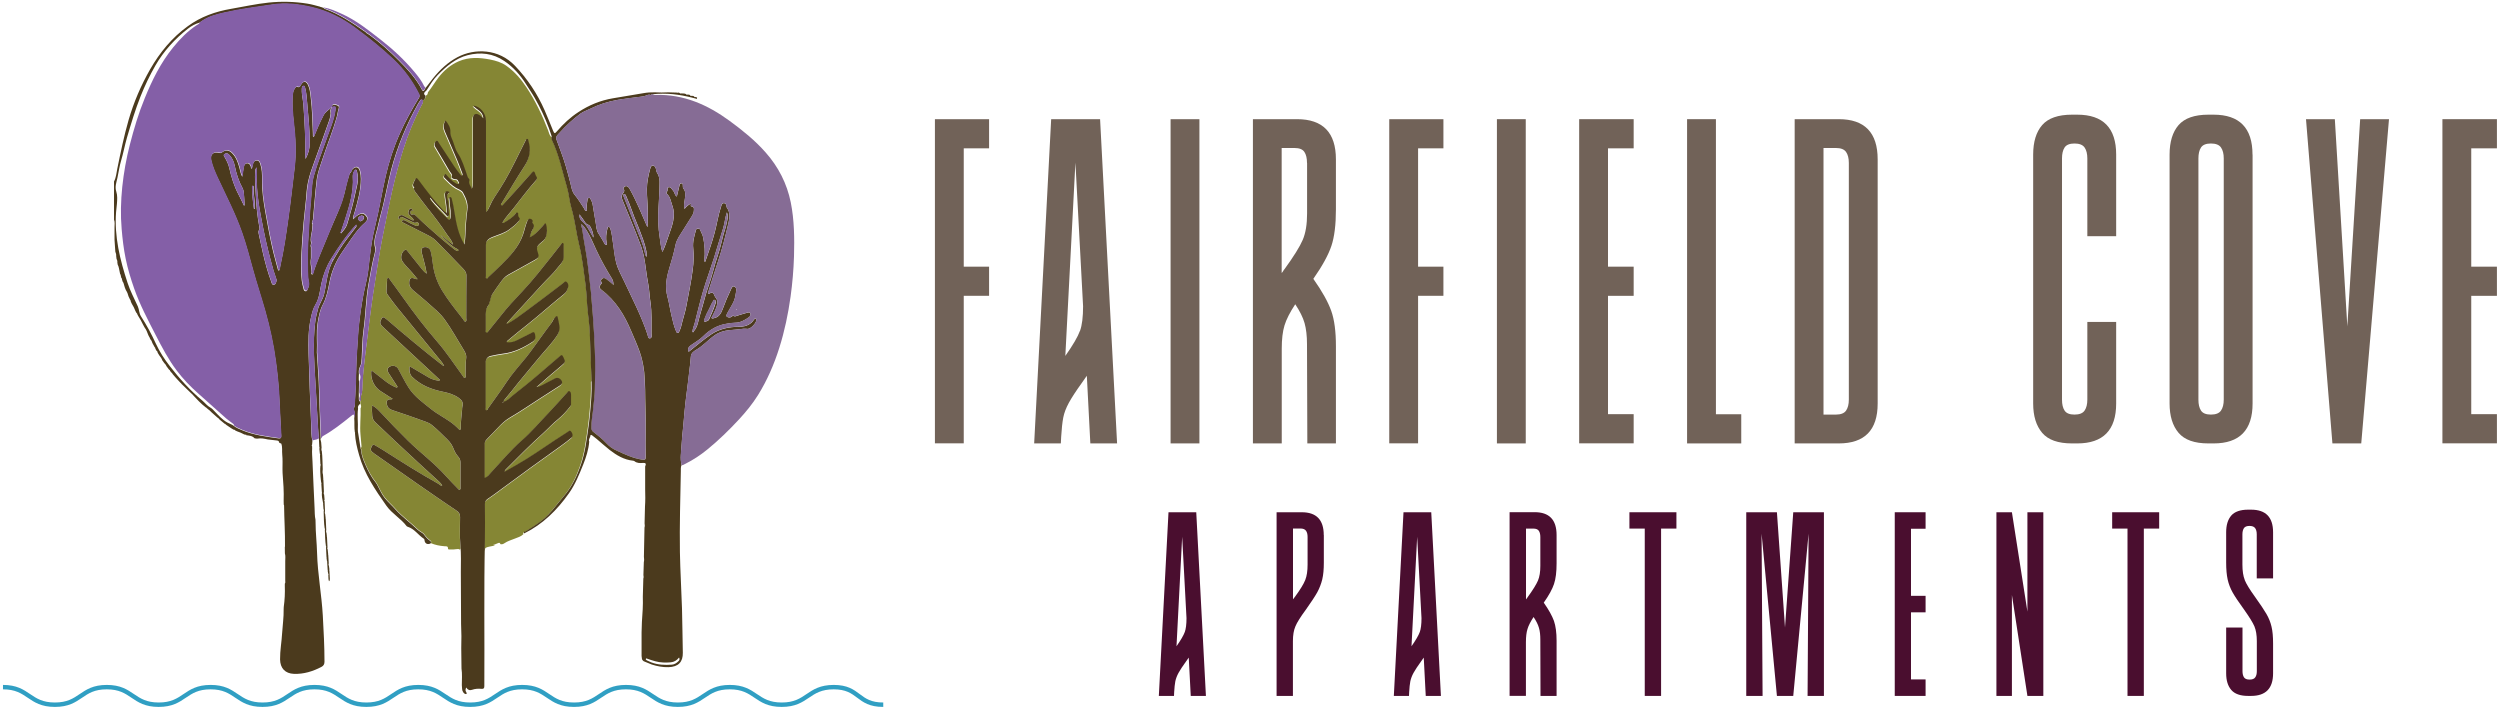
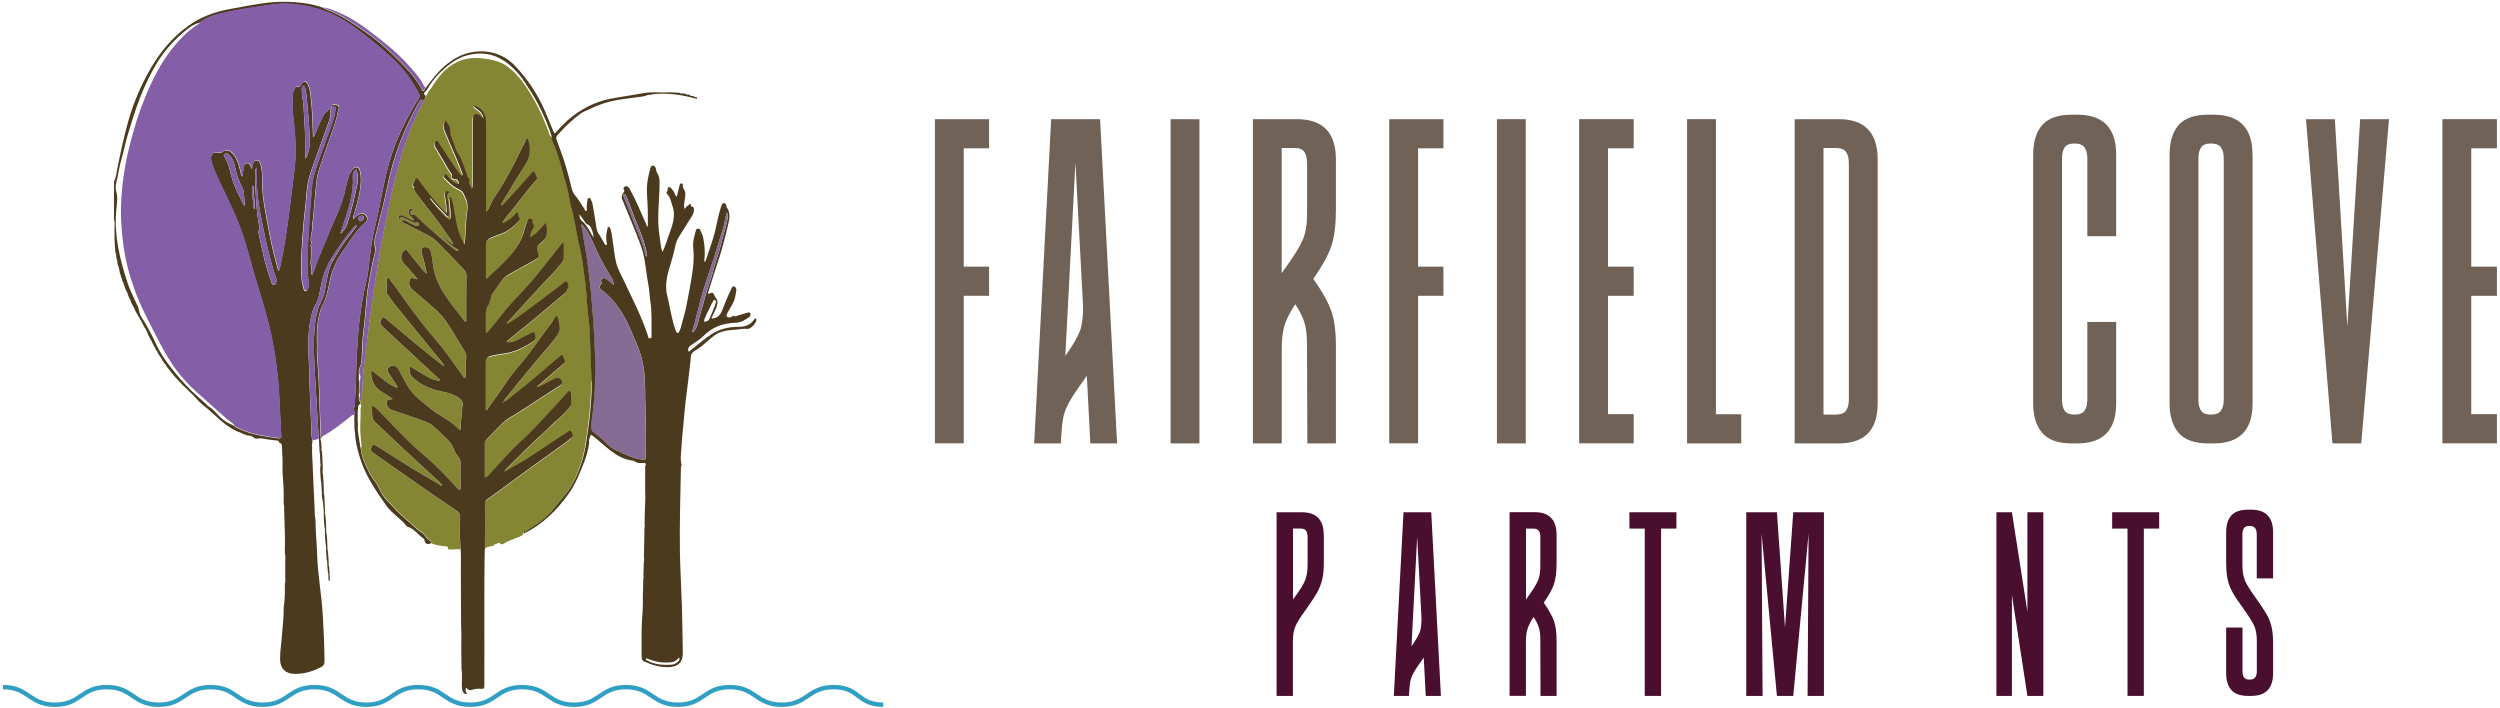
<svg xmlns="http://www.w3.org/2000/svg" id="logos" viewBox="0 0 300 85">
  <defs>
    <style>
      .cls-1 {
        fill: #866c95;
      }

      .cls-2 {
        fill: #858634;
      }

      .cls-3 {
        fill: #716258;
      }

      .cls-4 {
        fill: #4b3a1d;
      }

      .cls-5 {
        fill: #309fc3;
      }

      .cls-6 {
        fill: #4a0e2f;
      }

      .cls-7 {
        fill: #845fa7;
      }
    </style>
  </defs>
  <g>
    <path class="cls-5" d="m105.98,84.83c-1.65,0-2.4-.56-3.13-1.11-.69-.52-1.34-1-2.81-1s-2.2.49-2.97,1.01c-.8.54-1.63,1.1-3.27,1.1s-2.46-.56-3.26-1.1c-.77-.52-1.49-1.01-2.97-1.01s-2.2.49-2.97,1.01c-.8.54-1.63,1.1-3.26,1.1s-2.46-.56-3.26-1.1c-.77-.52-1.49-1.01-2.97-1.01s-2.2.49-2.97,1.01c-.8.54-1.62,1.1-3.26,1.1s-2.46-.56-3.26-1.1c-.77-.52-1.49-1.01-2.97-1.01s-2.2.49-2.97,1.01c-.8.54-1.62,1.1-3.26,1.1s-2.46-.56-3.26-1.1c-.77-.52-1.49-1.01-2.97-1.01s-2.2.49-2.97,1.01c-.8.54-1.62,1.1-3.26,1.1s-2.46-.56-3.26-1.1c-.77-.52-1.49-1.01-2.97-1.01s-2.2.49-2.97,1.01c-.8.54-1.62,1.1-3.26,1.1s-2.46-.56-3.26-1.1c-.77-.52-1.49-1.01-2.97-1.01s-2.2.49-2.97,1.01c-.8.54-1.62,1.1-3.26,1.1s-2.46-.56-3.26-1.1c-.77-.52-1.49-1.01-2.97-1.01s-2.2.49-2.96,1.01c-.8.54-1.62,1.1-3.26,1.1s-2.46-.56-3.26-1.1c-.77-.52-1.49-1.01-2.97-1.01v-.53c1.64,0,2.46.56,3.26,1.1.77.52,1.49,1.01,2.97,1.01s2.2-.49,2.97-1.01c.8-.54,1.62-1.1,3.26-1.1s2.46.56,3.26,1.1c.77.52,1.49,1.01,2.97,1.01s2.2-.49,2.97-1.01c.8-.54,1.62-1.1,3.26-1.1s2.46.56,3.26,1.1c.77.52,1.49,1.01,2.97,1.01s2.2-.49,2.97-1.01c.8-.54,1.62-1.1,3.26-1.1s2.46.56,3.26,1.1c.77.52,1.49,1.01,2.97,1.01s2.2-.49,2.97-1.01c.8-.54,1.62-1.1,3.26-1.1s2.46.56,3.26,1.1c.77.52,1.49,1.01,2.97,1.01s2.2-.49,2.97-1.01c.8-.54,1.62-1.1,3.26-1.1s2.47.56,3.26,1.1c.77.52,1.49,1.01,2.97,1.01s2.2-.49,2.97-1.01c.8-.54,1.62-1.1,3.26-1.1s2.46.56,3.26,1.1c.77.52,1.49,1.01,2.97,1.01s2.2-.49,2.97-1.01c.8-.54,1.63-1.1,3.26-1.1s2.46.56,3.26,1.1c.77.52,1.49,1.01,2.97,1.01s2.2-.49,2.97-1.01c.8-.54,1.63-1.1,3.27-1.1s2.4.56,3.13,1.11c.69.52,1.34,1,2.81,1v.53Z" />
    <g>
      <path class="cls-1" d="m69.75,26.87c.28.24.46.5.63.77.46.74.78,1.54,1.15,2.32.56,1.21,1.21,2.37,1.91,3.5.13.22.14.45.19.74-.32-.26-.59-.5-.88-.71-.13-.1-.3-.21-.48-.07-.16.13-.26.27-.07.47.07.07-.04.13-.09.2-.24.28-.24.47.05.68.85.62,1.55,1.4,2.14,2.26.58.84,1.03,1.75,1.43,2.69.35.84.73,1.67,1.03,2.52.28.78.44,1.59.53,2.42.15,1.4.09,2.81.15,4.21.08,1.96.02,3.91.04,5.87,0,.42-.08.47-.51.4-1.07-.18-2.04-.64-3.02-1.09-.48-.22-.88-.52-1.24-.9-.46-.5-.99-.92-1.53-1.33-.16-.12-.22-.27-.23-.48-.03-.82.16-1.63.23-2.44.06-.72.17-1.44.18-2.16.03-1.58.06-3.17,0-4.75-.06-1.35-.13-2.71-.23-4.06-.08-.98-.14-1.96-.24-2.93-.09-.93-.22-1.85-.32-2.78-.17-1.62-.52-3.2-.74-4.81-.02-.17-.14-.32-.1-.54Z" />
      <path class="cls-2" d="m71.01,45.72c-.03-.9-.07-1.8-.11-2.69-.07-1.73-.06-3.46-.3-5.19-.17-1.26-.16-2.54-.33-3.81-.22-1.57-.38-3.15-.76-4.7-.36-1.45-.49-2.94-.92-4.38-.25-.83-.3-1.73-.55-2.56-.57-1.91-.95-3.88-1.83-5.69-.03-.07-.02-.16-.03-.24-.26-.21-.3-.54-.41-.83-.7-1.8-1.52-3.53-2.58-5.13-.66-1-1.43-1.9-2.42-2.6-.59-.42-1.27-.62-1.98-.76-1.26-.24-2.51-.31-3.73.21-.97.42-1.76,1.08-2.41,1.91-.46.59-.83,1.24-1.3,1.82-.02.17-.05.34-.26.39.01.28-.13.47-.36.61.06.24-.09.43-.19.62-.86,1.67-1.57,3.4-2.14,5.18-.54,1.69-.98,3.41-1.38,5.15-.36,1.59-.67,3.2-1,4.8-.31,1.48-.55,2.96-.79,4.45-.33,2.06-.65,4.13-.9,6.2-.17,1.39-.35,2.78-.52,4.17-.14,1.16-.27,2.32-.32,3.49-.02.45,0,.91-.17,1.35-.08.2.07.44-.08.64,0,.1,0,.2,0,.29.07.19.16.38.03.58.04,1.06-.11,2.12-.01,3.18.04.45.07.9.12,1.35.01.09,0,.16-.08.2-.04.09.06.15.06.22.02.64.28,1.24.52,1.8.32.72.69,1.45,1.21,2.08.11.14.19.29.27.45.26.49.49,1.02.84,1.45.38.47.85.87,1.25,1.33.82.92,1.83,1.63,2.71,2.48.24.23.57.32.77.6.2.28.43.53.71.72.15.1.12.19.04.31.54.23,1.1.34,1.68.38.19.01.41-.04.4.28,0,.13.16.11.26.11.28,0,.56,0,.84-.05.16-.02.26,0,.31.08.03-.05.06-.1.1-.15,0-.13-.02-.26-.03-.39-.1-1.12-.04-2.25-.04-3.38,0-.35-.11-.56-.39-.75-1.51-1.02-3.02-2.05-4.51-3.09-1.79-1.25-3.58-2.51-5.37-3.76-.49-.35-.53-.46-.33-.89.09-.2.21-.24.39-.13.33.2.67.38.99.59,2.17,1.39,4.34,2.76,6.59,4.02.15.08.25.25.49.26-.08-.2-.21-.35-.34-.47-1.74-1.57-3.45-3.17-5.16-4.76-.84-.78-1.67-1.58-2.5-2.37-.23-.22-.37-.46-.4-.79-.03-.41-.05-.81-.02-1.27.37.2.65.45.91.73,1.11,1.19,2.23,2.36,3.39,3.5,1.48,1.46,3.18,2.7,4.56,4.26.44.5.92.97,1.38,1.45.08.08.15.22.28.18.14-.05.09-.2.09-.31,0-.97,0-1.95,0-2.92,0-.28-.07-.51-.27-.73-.23-.26-.41-.56-.54-.9-.16-.43-.4-.81-.74-1.14-.61-.6-1.21-1.21-1.87-1.75-.23-.19-.49-.31-.77-.41-1.29-.46-2.57-.93-3.88-1.35-.41-.13-.68-.29-.76-.73-.08-.45.03-.6.48-.6.06,0,.12,0,.21-.06-.48-.31-.97-.62-1.45-.93-.76-.49-1.17-1.39-1.13-2.28.01-.23.14-.14.26-.04.51.41,1.02.81,1.54,1.2.35.26.72.48,1.12.65.07.03.16.08.22,0,.05-.07-.02-.13-.06-.19-.31-.48-.63-.96-.94-1.44-.26-.41-.22-.66.1-.84.35-.2.81-.08,1,.26.42.76.79,1.54,1.26,2.27.69,1.08,1.75,1.81,2.73,2.6.88.7,1.92,1.16,2.78,1.9.16.14.31.28.46.43.06.06.09.14.19.12.11-.03.09-.13.09-.2,0-.73.09-1.45.16-2.17.01-.13,0-.27.03-.38.16-.5-.05-.81-.45-1.09-.58-.41-1.23-.59-1.91-.73-1.37-.28-2.64-.78-3.66-1.78-.3-.3-.33-.69-.33-1.07,0-.23.15-.13.27-.06.67.4,1.35.79,2.02,1.19.35.21.73.32,1.12.39.07.01.18.05.22-.04.05-.1-.06-.14-.12-.19-1.36-1.27-2.73-2.54-4.09-3.8-.87-.8-1.74-1.6-2.6-2.41-.38-.36-.39-.55-.16-.99.09-.18.2-.22.36-.11.12.09.25.18.36.28,2.15,1.85,4.32,3.66,6.56,5.4.06.05.14.08.23.09-.24-.47-.61-.84-.93-1.24-1.6-1.97-3.21-3.93-4.81-5.9-.37-.45-.7-.94-1.05-1.41-.1-.14-.14-.3-.13-.46.02-.41.04-.82.07-1.23,0-.11-.04-.27.09-.31.15-.05.18.11.25.2.54.74,1.09,1.47,1.61,2.21,1.28,1.81,2.62,3.56,4.07,5.24,1.09,1.26,2,2.65,2.98,3.99.03.04.04.09.08.12.09.08.11.28.27.22.13-.05.07-.21.07-.32.03-.67-.02-1.34.07-2,.07-.45-.14-.79-.36-1.14-.73-1.18-1.4-2.41-2.22-3.54-.53-.74-1.24-1.3-1.91-1.9-.62-.57-1.29-1.09-1.92-1.64-.28-.25-.46-.55-.42-.95.04-.45.22-.58.64-.41.1.04.21.08.36.06-.21-.25-.42-.51-.63-.76-.41-.49-.91-.9-1.24-1.47-.22-.38-.02-1.08.36-1.27.17-.09.23.06.31.15.58.73,1.16,1.46,1.75,2.19.15.19.32.36.55.51-.05-.26-.09-.53-.15-.79-.13-.55-.28-1.11-.43-1.66-.1-.4-.04-.64.21-.71.34-.11.75.09.84.45.11.44.19.89.24,1.35.13,1.21.5,2.33,1.13,3.37.7,1.15,1.54,2.2,2.37,3.26.05.06.1.13.15.19.09.11.14.34.31.28.14-.06.07-.27.07-.42,0-1.7,0-3.4.02-5.1,0-.41-.23-.65-.47-.9-1.06-1.11-2.13-2.21-3.21-3.3-.35-.35-.79-.57-1.23-.79-.85-.44-1.71-.86-2.56-1.3-.12-.06-.33-.13-.26-.27.08-.14.3-.1.44-.01.38.21.76.42,1.16.58.15.06.27.06.39-.04.1-.09.03-.17-.01-.25-.08-.15-.19-.13-.33-.07-.1.05-.2.02-.3-.03-.37-.18-.75-.33-1.11-.53-.21-.12-.38-.2-.51.08-.02.05-.07.08-.11.04-.03-.02-.05-.08-.05-.12.01-.25.32-.42.54-.3.37.18.73.37,1.1.56.06.03.13.06.21,0-.09-.22-.29-.35-.44-.51-.11-.12-.26-.25-.21-.42.05-.16.05-.38.23-.45.2-.07.24.18.39.26-.18-.03-.37-.07-.38.19,0,.23.08.32.33.24.14-.04.26.09.36.19.98.97,2.03,1.87,3.07,2.78.5.44,1.03.84,1.55,1.26.06.05.14.09.21.13.07.04.18.08.22-.01.06-.11-.04-.15-.13-.2-.8-.38-1.34-1.08-1.99-1.64.54.28.95.75,1.5,1.13-.13-.52-.46-.83-.7-1.19-.75-1.14-1.58-2.23-2.44-3.3-.51-.64-.98-1.3-1.47-1.95-.07-.1-.08-.22-.09-.33-.29-.28-.1-.55.02-.82.19-.42.24-.42.52-.05.92,1.24,1.85,2.47,2.92,3.59.12.13.25.23.46.33-.04-.61-.09-1.18-.19-1.75-.02-.14-.05-.28-.05-.42-.02-.45.15-.55.58-.34-.32.21-.4.48-.25.95.17.56.06,1.14.16,1.7.02.13-.06.22-.18.29-.66-.75-1.44-1.4-2.03-2.22-.06-.08-.12-.2-.26-.2-.01.19.15.28.24.41.6.81,1.28,1.55,2.02,2.24.07.07.13.2.25.14.12-.06.15-.18.16-.33.02-.47-.02-.94-.1-1.4-.04-.23-.02-.47-.06-.7-.02-.1-.07-.23.07-.27.15-.03.19.12.22.23.14.51.23,1.02.31,1.54.22,1.34.45,2.69,1.21,3.92.04-.33.09-.62.1-.9.04-1.09.1-2.18.25-3.26.11-.77-.17-1.42-.52-2.06-.17-.31-.54-.4-.83-.57-.54-.31-.94-.77-1.38-1.19-.16-.15-.06-.34.02-.44.1-.11.19.06.26.14.29.34.59.66.99.89.12.07.23.17.39.11.08-.03.09-.12.05-.18-.1-.14-.12-.38-.37-.37-.14,0-.26-.02-.37-.09-.06-.04-.15-.13-.14-.15.18-.34-.12-.53-.25-.76-.57-.99-1.16-1.97-1.74-2.95-.11-.19-.03-.58.17-.65.18-.07.21.12.27.21.63.94,1.24,1.9,1.87,2.84.22.33.46.64.71.96.05.07.12.19.22.14.13-.05.07-.19.04-.28-.22-.58-.44-1.16-.68-1.73-.46-1.09-.94-2.17-1.4-3.26-.19-.44-.24-.88.07-1.34.31.43.62.82.58,1.41-.02.39.18.76.32,1.13.18.47.28.96.56,1.38.54.8.79,1.72,1.11,2.61.06.16.08.34.23.46.07.06.08.14.06.22-.12.4.16.67.29.99.11-.22.14-.45.14-.68,0-2.5,0-5,0-7.5,0-.07,0-.14,0-.21,0-.22,0-.44.23-.55.22-.11.41.02.59.13.13.08.24.2.41.35-.01-.86-.83-1.01-1.21-1.53.85.09,1.54.95,1.54,1.83,0,1.91,0,3.82,0,5.73,0,1.62,0,3.24,0,4.86,0,.1.01.2.02.36.23-.24.33-.48.44-.72.29-.69.72-1.31,1.13-1.93.89-1.37,1.62-2.82,2.34-4.28.27-.56.56-1.11.83-1.66.04-.08.06-.19.18-.19.16,0,.12.15.15.24.34,1.09.16,2.07-.47,3.03-.96,1.47-1.84,2.98-2.75,4.48-.04.06-.13.15-.04.22.1.08.17-.03.23-.1.5-.54.99-1.09,1.49-1.63.66-.73,1.31-1.47,1.96-2.2.18-.2.31-.14.37.08.05.16.09.3.19.44.12.16.01.32-.1.44-.94,1.07-1.8,2.21-2.68,3.34-.44.56-.95,1.08-1.32,1.7.08.12.16.04.22,0,.5-.3,1-.6,1.36-1.07.06-.08.11-.16.23-.12.12.04.08.15.08.24,0,.13.01.23.12.35.18.2,0,.37-.13.51-.29.34-.64.61-1,.88-.57.44-1.25.63-1.9.88-.16.06-.33.12-.48.21-.3.17-.48.42-.48.79.01,1.26,0,2.51,0,3.77,0,.1-.06.24.06.28.11.04.16-.11.23-.17.49-.47,1-.92,1.48-1.4,1.09-1.08,2.15-2.19,2.68-3.68.18-.52.28-1.06.49-1.57.07-.18.15-.39.37-.35.23.04.37.2.27.46,0,.01,0,.03,0,.03.46.48-.08.82-.17,1.22-.03.15-.09.3-.15.51.56-.25.9-.64,1.25-1.02.17-.18.34-.36.49-.55.11-.14.18-.14.23.04.13.5.14.99-.03,1.49-.12.34-.38.5-.61.7-.49.4-.56.61-.35,1.19.16.44.1.6-.31.83-1.08.61-2.16,1.21-3.25,1.81-.42.23-.69.59-.96.96-.32.43-.62.88-.92,1.33-.23.33-.23.73-.38,1.09-.03.09-.04.19-.1.26-.37.47-.35,1.02-.34,1.57.01.47,0,.94,0,1.41,0,.11-.06.28.06.32.14.05.21-.12.29-.21.48-.58.95-1.16,1.41-1.75.8-1.03,1.69-1.98,2.58-2.92,1.27-1.35,2.41-2.81,3.56-4.26.39-.5.78-1,1.17-1.49.05-.06.1-.16.19-.11.08.04.09.13.09.21,0,.5,0,1.01,0,1.51-.02.55-.45.88-.75,1.27-.53.71-1.21,1.3-1.81,1.96-1.41,1.54-2.82,3.07-4.22,4.61-.03.03-.07.07-.03.15.79-.4,1.49-.96,2.2-1.47,1.32-.96,2.6-1.95,3.9-2.93.21-.15.41-.32.61-.47.13-.1.27-.31.44-.18.18.13.26.38.21.6-.09.33-.2.62-.51.87-1.12.89-2.19,1.83-3.29,2.75-.75.63-1.53,1.24-2.29,1.85-.41.33-.81.67-1.22,1.01-.05.04-.08.09-.06.17.44.06.84-.06,1.23-.25.57-.29,1.15-.58,1.72-.87.23-.12.37-.16.44.18.08.42.04.65-.3.88-1.1.72-2.25,1.28-3.58,1.43-.49.06-.97.17-1.45.27-.35.07-.6.39-.6.76,0,1.82,0,3.64,0,5.46,0,.11-.07.28.08.3.11.02.16-.14.22-.24.72-1.03,1.48-2.04,2.17-3.09.7-1.07,1.57-2.01,2.37-3,.63-.78,1.19-1.62,1.79-2.43.42-.58.84-1.16,1.27-1.72.18-.23.24-.53.48-.73.15-.12.23-.15.27.07.07.33.15.66.2,1,.06.39-.02.74-.24,1.1-.64,1.01-1.49,1.84-2.23,2.75-.81.99-1.65,1.97-2.46,2.97-.49.61-.96,1.23-1.47,1.82-.13.15-.26.29-.32.49.45-.09.73-.45,1.06-.71,1.1-.87,2.2-1.74,3.26-2.66.79-.69,1.6-1.37,2.4-2.06.27-.23.33-.22.48.09.26.55.25.59-.2.97-1.02.86-2.03,1.72-3.03,2.61.48-.08.87-.35,1.29-.56.32-.15.62-.33.93-.48.29-.15.61-.04.8.29.15.25-.01.43-.21.56-.76.5-1.53.99-2.3,1.48-1.22.78-2.41,1.61-3.67,2.34-.86.5-1.45,1.24-2.12,1.92-.23.23-.45.47-.68.7-.19.19-.27.38-.26.65.01,1.23,0,2.46,0,3.69,0,.09,0,.18.01.3.35-.12.52-.39.73-.62,1.21-1.29,2.34-2.66,3.67-3.83,1.19-1.04,2.19-2.24,3.28-3.37.73-.76,1.42-1.56,2.13-2.33.1-.11.22-.3.35-.25.16.06.2.28.2.45,0,.38,0,.75,0,1.13,0,.12-.07.19-.13.28-.44.57-.93,1.09-1.48,1.54-.62.5-1.15,1.1-1.74,1.63-1.51,1.37-2.96,2.81-4.39,4.26-.09.09-.2.16-.24.37.49-.28.94-.54,1.39-.79,1.61-.91,3.12-1.98,4.66-3,.5-.33,1-.65,1.5-.97.13-.08.26-.28.44-.05.2.25.24.56.05.72-.42.35-.86.69-1.31,1.01-2.36,1.69-4.72,3.38-7.04,5.11-.57.43-1.15.85-1.74,1.25-.23.16-.32.35-.31.62,0,1.48.03,2.96,0,4.43,0,.34-.01.67-.02,1.01.02,0,.04.02.06.02.02-.31.11-.37.52-.46.22-.05.45-.09.68-.14-.03-.07-.14-.02-.15-.06-.02-.07.06-.03.09-.04.16-.07.32-.14.48-.2.13-.05.23-.03.25.13.19.06.36-.01.5-.11.38-.26.82-.38,1.24-.55.36-.14.75-.25,1.04-.54-.15-.23.12-.22.19-.26.59-.35,1.16-.74,1.72-1.14.73-.53,1.33-1.19,1.88-1.89.41-.52.86-1.02,1.26-1.53.78-1,1.32-2.16,1.74-3.37.56-1.59.73-3.24.97-4.89.07-.5.11-1,.16-1.5.12-1.22.21-2.45.17-3.68Z" />
      <path class="cls-4" d="m49.72,22.51c-.3-.28-.1-.55.02-.82.19-.42.24-.42.52-.05.92,1.24,1.85,2.47,2.92,3.59.12.13.25.23.46.33-.04-.61-.09-1.18-.19-1.75-.02-.14-.05-.28-.05-.42-.02-.45.15-.55.58-.34-.32.21-.4.48-.25.95.17.56.06,1.14.16,1.7.02.13-.06.22-.18.29-.66-.75-1.44-1.4-2.03-2.22-.06-.09-.11.07-.02.2.6.81,1.28,1.55,2.02,2.24.07.07.13.2.25.14.12-.06.15-.18.16-.33.02-.47-.02-.94-.1-1.4-.04-.23-.02-.47-.06-.7-.02-.1-.07-.23.07-.27.15-.03.19.12.22.23.14.51.23,1.02.31,1.54.22,1.34.45,2.69,1.21,3.92.04-.33.09-.62.1-.9.04-1.09.1-2.18.25-3.26.11-.77-.17-1.42-.52-2.06-.17-.31-.54-.4-.83-.57-.54-.31-.94-.77-1.38-1.19-.16-.15-.06-.34.02-.44.1-.11.19.06.26.14.29.34.59.66.99.89.12.07.23.17.39.11.08-.03.09-.12.05-.18-.1-.14-.12-.38-.37-.37-.14,0-.26-.02-.37-.09-.06-.04-.15-.13-.14-.15.18-.34-.12-.53-.25-.76-.57-.99-1.16-1.97-1.74-2.95-.11-.19-.03-.58.17-.65.18-.07.21.12.27.21.63.94,1.24,1.9,1.87,2.84.22.33.46.64.71.96.05.07.12.19.22.14.13-.05.07-.19.04-.28-.22-.58-.44-1.16-.68-1.73-.46-1.09-.94-2.17-1.4-3.26-.19-.44-.24-.88.07-1.34.31.43.62.82.58,1.41-.02.39.18.76.32,1.13.18.47.28.96.56,1.38.54.8.79,1.72,1.11,2.61.06.16.08.34.23.46.07.06.08.14.06.22-.12.4.16.67.29.99.11-.22.14-.45.14-.68,0-2.5,0-5,0-7.5,0-.07,0-.14,0-.21,0-.22,0-.44.23-.55.22-.11.41.02.59.13.13.08.24.2.41.35-.01-.86-.83-1.01-1.21-1.53.85.09,1.54.95,1.54,1.83,0,1.91,0,3.82,0,5.73,0,1.62,0,3.24,0,4.86,0,.1.01.2.02.36.23-.24.33-.48.44-.72.29-.69.72-1.31,1.13-1.93.89-1.37,1.62-2.82,2.34-4.28.27-.56.56-1.11.83-1.66.04-.08.06-.19.18-.19.16,0,.12.15.15.24.34,1.09.16,2.07-.47,3.03-.96,1.47-1.84,2.98-2.75,4.48-.04.06-.13.15-.04.22.1.08.17-.03.23-.1.5-.54.99-1.09,1.49-1.63.66-.73,1.31-1.47,1.96-2.2.18-.2.31-.14.37.08.05.16.09.3.19.44.12.16.01.32-.1.44-.94,1.07-1.8,2.21-2.68,3.34-.44.56-.95,1.08-1.32,1.7.08.12.16.04.22,0,.5-.3,1-.6,1.36-1.07.06-.08.11-.16.23-.12.12.04.08.15.08.24,0,.13.01.23.12.35.18.2,0,.37-.13.51-.29.34-.64.61-1,.88-.57.44-1.25.63-1.9.88-.16.06-.33.12-.48.21-.3.17-.48.42-.48.79.01,1.26,0,2.51,0,3.77,0,.1-.06.24.06.28.11.04.16-.11.23-.17.49-.47,1-.92,1.48-1.4,1.09-1.08,2.15-2.19,2.68-3.68.18-.52.28-1.06.49-1.57.07-.18.15-.39.37-.35.23.04.37.2.27.46,0,.01,0,.03,0,.03.46.48-.08.82-.17,1.22-.03.15-.09.3-.15.51.56-.25.9-.64,1.25-1.02.17-.18.34-.36.49-.55.11-.14.18-.14.23.04.13.5.14.99-.03,1.49-.12.34-.38.5-.61.7-.49.4-.56.61-.35,1.19.16.44.1.6-.31.83-1.08.61-2.16,1.21-3.25,1.81-.42.23-.69.59-.96.96-.32.43-.62.88-.92,1.33-.23.33-.23.73-.38,1.09-.03.09-.04.19-.1.26-.37.47-.35,1.02-.34,1.57.01.47,0,.94,0,1.41,0,.11-.06.28.06.32.14.05.21-.12.29-.21.48-.58.95-1.16,1.41-1.75.8-1.03,1.69-1.98,2.58-2.92,1.27-1.35,2.41-2.81,3.56-4.26.39-.5.78-1,1.17-1.49.05-.06.1-.16.19-.11.08.04.09.13.09.21,0,.5,0,1.01,0,1.51-.02.55-.45.88-.75,1.27-.53.71-1.21,1.3-1.81,1.96-1.41,1.54-2.82,3.07-4.22,4.61-.03.03-.07.07-.03.15.79-.4,1.49-.96,2.2-1.47,1.32-.96,2.6-1.95,3.9-2.93.21-.15.41-.32.61-.47.13-.1.27-.31.44-.18.18.13.26.38.21.6-.09.33-.2.62-.51.87-1.12.89-2.19,1.83-3.29,2.75-.75.63-1.53,1.24-2.29,1.85-.41.33-.81.67-1.22,1.01-.05.04-.08.09-.06.17.44.06.84-.06,1.23-.25.57-.29,1.15-.58,1.72-.87.23-.12.37-.16.44.18.08.42.04.65-.3.88-1.1.72-2.25,1.28-3.58,1.43-.49.06-.97.17-1.45.27-.35.07-.6.39-.6.76,0,1.82,0,3.64,0,5.46,0,.11-.07.28.08.3.11.02.16-.14.22-.24.72-1.03,1.48-2.04,2.17-3.09.7-1.07,1.57-2.01,2.37-3,.63-.78,1.19-1.62,1.79-2.43.42-.58.84-1.16,1.27-1.72.18-.23.24-.53.48-.73.15-.12.23-.15.27.07.07.33.15.66.2,1,.06.39-.02.74-.24,1.1-.64,1.01-1.49,1.84-2.23,2.75-.81.99-1.65,1.97-2.46,2.97-.49.61-.96,1.23-1.47,1.82-.13.15-.27.3-.32.49-.04.01-.09.01-.1.07,0,0,.03.04.04.03.05-.01.06-.06.06-.11.45-.09.73-.45,1.06-.71,1.1-.87,2.2-1.74,3.26-2.66.79-.69,1.6-1.37,2.4-2.06.27-.23.33-.22.48.09.26.55.25.59-.2.97-1.02.86-2.03,1.72-3.03,2.61.48-.08.87-.35,1.29-.56.32-.15.62-.33.93-.48.29-.15.61-.04.8.29.15.25-.01.43-.21.56-.76.5-1.53.99-2.3,1.48-1.22.78-2.41,1.61-3.67,2.34-.86.5-1.45,1.24-2.12,1.92-.23.23-.45.47-.68.7-.19.19-.27.38-.26.65.01,1.23,0,2.46,0,3.69,0,.09,0,.18.01.3.35-.12.52-.39.73-.62,1.21-1.29,2.34-2.66,3.67-3.83,1.19-1.04,2.19-2.24,3.28-3.37.73-.76,1.42-1.56,2.13-2.33.1-.11.22-.3.35-.25.16.06.2.28.2.45,0,.38,0,.75,0,1.13,0,.12-.07.19-.13.28-.44.57-.93,1.09-1.48,1.54-.62.5-1.15,1.1-1.74,1.63-1.51,1.37-2.96,2.81-4.39,4.26-.09.09-.2.16-.24.37.49-.28.94-.54,1.39-.79,1.61-.91,3.12-1.98,4.66-3,.5-.33,1-.65,1.5-.97.13-.08.26-.28.44-.05.2.25.24.56.05.72-.42.35-.86.69-1.31,1.01-2.36,1.69-4.72,3.38-7.04,5.11-.57.43-1.15.85-1.74,1.25-.23.16-.32.35-.31.62,0,1.48.03,2.96,0,4.43-.13,5.8-.03,11.6-.07,17.4,0,.26-.08.36-.35.33-.39-.04-.77-.01-1.14.12-.27.1-.51,0-.68-.28-.12.23-.12.41.02.59.01.05.03.1.04.15-.03.02-.06.03-.09.05-.28-.03-.36-.26-.45-.47,0,0,.02-.02.02-.02,0-.02-.02-.03-.03-.05-.01-.18-.03-.35-.04-.53,0-.66.06-1.33-.04-2-.01-.81-.02-1.63-.03-2.44.03-.97.03-1.93-.02-2.9-.01-2.07-.02-4.15-.03-6.22.01-1.08.04-2.15-.05-3.23-.1-1.12-.04-2.25-.04-3.38,0-.35-.11-.56-.39-.75-1.51-1.02-3.02-2.05-4.51-3.09-1.79-1.25-3.58-2.51-5.37-3.76-.49-.35-.53-.46-.33-.89.09-.2.21-.24.39-.13.33.2.67.38.99.59,2.17,1.39,4.34,2.76,6.59,4.02.15.08.25.25.49.26-.08-.2-.21-.35-.34-.47-1.74-1.57-3.45-3.17-5.16-4.76-.84-.78-1.67-1.58-2.5-2.37-.23-.22-.37-.46-.4-.79-.03-.41-.05-.81-.02-1.27.37.2.65.45.91.73,1.11,1.19,2.23,2.36,3.39,3.5,1.48,1.46,3.18,2.7,4.56,4.26.44.5.92.97,1.38,1.45.08.08.15.22.28.18.14-.05.09-.2.09-.31,0-.97,0-1.95,0-2.92,0-.28-.07-.51-.27-.73-.23-.26-.41-.56-.54-.9-.16-.43-.4-.81-.74-1.14-.61-.6-1.21-1.21-1.87-1.75-.23-.19-.49-.31-.77-.41-1.29-.46-2.57-.93-3.88-1.35-.41-.13-.68-.29-.76-.73-.08-.45.03-.6.48-.6.06,0,.12,0,.21-.06-.48-.31-.97-.62-1.45-.93-.76-.49-1.17-1.39-1.13-2.28.01-.23.14-.14.26-.04.51.41,1.02.81,1.54,1.2.35.26.72.48,1.12.65.07.03.16.08.22,0,.05-.07-.02-.13-.06-.19-.31-.48-.63-.96-.94-1.44-.26-.41-.22-.66.1-.84.35-.2.81-.08,1,.26.42.76.79,1.54,1.26,2.27.69,1.08,1.75,1.81,2.73,2.6.88.7,1.92,1.16,2.78,1.9.16.14.31.28.46.43.06.06.09.14.19.12.11-.03.09-.13.09-.2,0-.73.09-1.45.16-2.17.01-.13,0-.27.03-.38.16-.5-.05-.81-.45-1.09-.58-.41-1.23-.59-1.91-.73-1.37-.28-2.64-.78-3.66-1.78-.3-.3-.33-.69-.33-1.07,0-.23.15-.13.27-.06.67.4,1.35.79,2.02,1.19.35.21.73.32,1.12.39.07.01.18.05.22-.04.05-.1-.06-.14-.12-.19-1.36-1.27-2.73-2.54-4.09-3.8-.87-.8-1.74-1.6-2.6-2.41-.38-.36-.39-.55-.16-.99.09-.18.2-.22.36-.11.12.09.25.18.36.28,2.15,1.85,4.32,3.66,6.56,5.4.06.05.14.08.23.09-.24-.47-.61-.84-.93-1.24-1.6-1.97-3.21-3.93-4.81-5.9-.37-.45-.7-.94-1.05-1.41-.1-.14-.14-.3-.13-.46.02-.41.04-.82.07-1.23,0-.11-.04-.27.09-.31.15-.05.18.11.25.2.54.74,1.09,1.47,1.61,2.21,1.28,1.81,2.62,3.56,4.07,5.24,1.09,1.26,2,2.65,2.98,3.99.03.04.04.09.08.12.09.08.11.28.27.22.13-.05.07-.21.07-.32.03-.67-.02-1.34.07-2,.07-.45-.14-.79-.36-1.14-.73-1.18-1.4-2.41-2.22-3.54-.53-.74-1.24-1.3-1.91-1.9-.62-.57-1.29-1.09-1.92-1.64-.28-.25-.46-.55-.42-.95.04-.45.22-.58.64-.41.1.04.21.08.36.06-.21-.25-.42-.51-.63-.76-.41-.49-.91-.9-1.24-1.47-.22-.38-.02-1.08.36-1.27.17-.09.23.06.31.15.58.73,1.16,1.46,1.75,2.19.15.19.32.36.55.51-.05-.26-.09-.53-.15-.79-.13-.55-.28-1.11-.43-1.66-.1-.4-.04-.64.21-.71.34-.11.75.09.84.45.11.44.19.89.24,1.35.13,1.21.5,2.33,1.13,3.37.7,1.15,1.54,2.2,2.37,3.26.05.06.1.13.15.19.09.11.14.34.31.28.14-.06.07-.27.07-.42,0-1.7,0-3.4.02-5.1,0-.41-.23-.65-.47-.9-1.06-1.11-2.13-2.21-3.21-3.3-.35-.35-.79-.57-1.23-.79-.85-.44-1.71-.86-2.56-1.3-.12-.06-.33-.13-.26-.27.08-.14.3-.1.44-.01.38.21.76.42,1.16.58.15.06.27.06.39-.04.1-.09.03-.17-.01-.25-.08-.15-.19-.13-.33-.07-.1.05-.2.02-.3-.03-.37-.18-.75-.33-1.11-.53-.21-.12-.38-.2-.51.08-.02.05-.07.08-.11.04-.03-.02-.05-.08-.05-.12.01-.25.32-.42.54-.3.37.18.73.37,1.1.56.06.03.13.06.21,0-.09-.22-.29-.35-.44-.51-.11-.12-.26-.25-.21-.42.05-.16.05-.38.23-.45.2-.07.24.18.39.26-.18-.03-.37-.07-.38.19,0,.23.08.32.33.24.14-.04.26.09.36.19.98.97,2.03,1.87,3.07,2.78.5.44,1.03.84,1.55,1.26.06.05.14.09.21.13.07.04.18.08.22-.01.06-.11-.04-.15-.13-.2-.8-.38-1.34-1.08-1.99-1.64.54.28.95.75,1.5,1.13-.13-.52-.46-.83-.7-1.19-.75-1.14-1.58-2.23-2.44-3.3-.51-.64-.98-1.3-1.47-1.95-.07-.1-.08-.22-.09-.33" />
      <path class="cls-4" d="m29.58,52.18c-.09-.01-.17-.03-.26-.04-.28-.16-.57-.28-.87-.38-.08-.04-.16-.08-.23-.11-.04-.08-.11-.09-.19-.09-.1-.06-.2-.13-.31-.19-.08-.06-.17-.11-.25-.17-.05-.03-.11-.07-.16-.1,0-.04-.02-.05-.06-.04-.06-.05-.12-.1-.18-.14-.01-.05-.05-.08-.1-.06-.2-.17-.41-.33-.61-.5-.08-.11-.17-.21-.29-.27-.25-.22-.49-.44-.74-.66,0-.05-.01-.06-.05-.05-.03-.03-.06-.06-.09-.08,0-.04,0-.06-.05-.05-.12-.1-.25-.21-.37-.31,0-.04-.02-.05-.06-.04-.61-.46-1.11-1.02-1.63-1.57,0-.04,0-.06-.05-.05-.43-.41-.85-.82-1.28-1.24,0-.05-.02-.08-.07-.08-.14-.15-.29-.31-.43-.46,0-.04,0-.06-.05-.05-.17-.2-.34-.4-.51-.59-.01-.08-.07-.12-.13-.16-.05-.06-.1-.13-.15-.19,0-.08-.07-.12-.13-.16-.1-.13-.2-.27-.3-.4-.06-.14-.14-.27-.26-.37-.08-.11-.16-.22-.24-.33-.07-.23-.23-.42-.37-.61-.06-.1-.13-.2-.19-.31-.01-.1-.04-.2-.15-.25-.04-.08-.09-.17-.13-.25,0-.08-.02-.14-.09-.18-.04-.07-.08-.15-.12-.22.01-.04,0-.06-.04-.06-.04-.07-.07-.15-.11-.22-.06-.14-.09-.31-.22-.41-.04-.08-.07-.15-.11-.23.02-.04,0-.05-.03-.06-.04-.08-.08-.15-.12-.23-.12-.33-.24-.65-.46-.94-.06-.11-.12-.22-.18-.33-.17-.36-.36-.71-.58-1.04-.04-.08-.08-.15-.12-.23,0-.07-.02-.1-.08-.12-.04-.08-.09-.16-.13-.24-.11-.31-.27-.6-.44-.88-.04-.08-.08-.16-.11-.24-.02-.09-.02-.19-.1-.26-.06-.13-.12-.26-.18-.38-.06-.26-.16-.51-.31-.74-.03-.08-.07-.16-.1-.23.02-.03,0-.05-.02-.05-.02-.08-.05-.15-.07-.23-.06-.18-.08-.38-.21-.53-.02-.08-.04-.16-.07-.24.01-.08-.01-.14-.08-.18-.02-.08-.04-.17-.06-.25,0-.09-.03-.17-.09-.24-.02-.08-.03-.17-.05-.25-.07-.29-.09-.6-.24-.87-.01-.09-.03-.17-.04-.26.02-.16-.03-.3-.1-.44-.01-.11-.03-.22-.04-.33.02-.18-.04-.35-.1-.51-.01-.18-.03-.36-.04-.54-.02-.3-.04-.6-.06-.9,0-.5.01-1.01,0-1.51,0-.3.06-.61-.06-.9v-4.58c.26-.49.29-1.04.4-1.57.4-1.95.8-3.9,1.35-5.81.62-2.14,1.49-4.16,2.59-6.09,1.16-2.02,2.62-3.8,4.52-5.17,1.55-1.13,3.31-1.76,5.19-2.08,1.5-.26,2.99-.59,4.51-.75,1.56-.16,3.11-.12,4.66.13.51.08,1,.23,1.5.36,0,.04.02.05.06.02.12.04.25.08.37.13.03.03.05.08.09.1,1.83.64,3.41,1.73,4.98,2.83,0,.04.02.06.06.05.01,0,.02.02.03.03-.01.05,0,.06.05.04.02.01.04.02.06.04,0,.04.03.06.07.04.01,0,.02.01.03.02-.01.05,0,.06.05.04.02.01.04.02.06.03,0,.04.02.06.07.05l.02.02s.01.06.06.05c1.21.89,2.31,1.88,3.37,2.95,1.07,1.08,2.11,2.18,2.81,3.55.1.19.2.17.3,0,.04-.07.07-.14.11-.21.31-.4.61-.8.92-1.19.82-1.02,1.76-1.91,2.93-2.53,2.04-1.08,4.94-1.04,6.91,1.05,1.49,1.57,2.67,3.34,3.54,5.32.36.81.68,1.64,1.02,2.46.15.35.2.37.46.07.76-.89,1.61-1.68,2.58-2.31,1.27-.84,2.66-1.41,4.17-1.66,1.21-.2,2.43-.4,3.64-.61.45-.08.91-.11,1.37-.1.53.03,1.07.03,1.6,0,.34.01.68.02,1.02.03.03.05.06.06.09,0,.09-.01.17,0,.25.04.06.11.16.07.25.06.18.01.36,0,.52.08.04.1.11.08.19.06.11,0,.21,0,.3.07.02.12.1.1.18.08.11,0,.22,0,.31.08.03.1.1.08.17.06.06.02.12.04.18.06,0,.06-.02.11-.02.17-1.54-.43-3.09-.7-4.7-.61-.19,0-.37.04-.56.05-.1-.03-.18.02-.25.08-.02,0-.05,0-.07,0-.21-.07-.39.03-.57.1-.11.04-.22.07-.34.09-.99.13-1.99.24-2.97.4-1.18.2-2.31.56-3.39,1.1-.37.19-.78.31-1.11.55-.92.68-1.76,1.46-2.52,2.31-.2.22-.5.43-.37.81.15.43.31.86.47,1.28.5,1.3.87,2.64,1.21,3.99.12.47.17.97.51,1.37.44.52.77,1.11,1.15,1.67.07.1.07.31.23.25.13-.04.07-.23.06-.35-.03-.33.06-.65.09-.98,0-.1.04-.21.18-.23.12-.01.16.08.2.16.1.19.19.38.23.59.12.74.24,1.47.37,2.21.08.45.08.94.34,1.31.26.4.5.81.73,1.23.04.08.1.19.21.15.11-.04.06-.17.04-.25-.12-.57-.05-1.14.09-1.7.02-.09.03-.21.14-.22.12-.01.17.1.21.2.18.52.21,1.07.3,1.61.14.83.19,1.67.4,2.48.2.78.6,1.47.94,2.19.99,2.12,2.08,4.19,2.82,6.43.06.18.06.52.32.46.25-.06.16-.38.16-.59-.01-1.26.06-2.53-.13-3.79-.11-.69-.12-1.39-.25-2.08-.12-.64-.22-1.29-.3-1.93-.12-.9-.26-1.79-.57-2.65-.69-1.89-1.5-3.73-2.25-5.6-.08-.21-.11-.39,0-.63.09-.19.39-.4.13-.68-.02-.02.03-.11.06-.15.19-.27.48-.2.68.16.83,1.46,1.44,3.02,2.12,4.55.11-.06.07-.15.07-.22,0-.48,0-.96,0-1.44,0-.96-.12-1.92-.11-2.87,0-.82.18-1.64.4-2.44.05-.17.11-.37.32-.37.19,0,.29.19.35.35.06.16.05.37.14.5.24.35.31.73.31,1.13,0,1.05-.08,2.1-.13,3.16-.06,1.15-.05,2.3.14,3.43.1.58.11,1.17.33,1.8.32-.66.52-1.29.73-1.91.41-1.18.93-2.36.46-3.65-.17-.48-.23-1.01-.62-1.39-.09-.08-.12-.18-.03-.28.08-.09.09-.19.09-.29,0-.09-.03-.2.09-.24.12-.04.24-.01.32.09.1.12.18.25.28.36.17.19.13.5.41.66.11-.45.22-.87.31-1.29.03-.15.08-.29.24-.3.18,0,.17.16.17.29,0,.12,0,.24.07.34.3.37.25.78.18,1.2-.06.4-.16.79-.05,1.25.21-.29.46-.48.7-.62.2.07-.08.29.14.31.38.05.29.34.28.56-.01.22-.12.42-.24.62-.36.57-.73,1.14-1.08,1.72-.34.56-.75,1.08-.88,1.74-.19.95-.47,1.88-.75,2.81-.34,1.12-.53,2.24-.21,3.41.2.72.29,1.47.47,2.19.15.62.27,1.26.53,1.85.05.11.07.28.23.28.15,0,.17-.16.23-.28.17-.35.23-.73.33-1.1.16-.61.36-1.21.47-1.83.27-1.46.58-2.91.77-4.38.11-.85.15-1.71.06-2.56-.09-.78.13-1.48.33-2.2.03-.11.11-.15.21-.15.1,0,.22-.04.27.1.11.3.3.58.37.9.19.92.26,1.85.15,2.79,0,.06-.04.15.11.17.39-1.16.82-2.31,1.13-3.49.27-1.03.42-2.08.76-3.09.06-.19.1-.44.33-.45.25,0,.33.22.34.45,0,.03.02.07.04.09.39.55.34,1.16.21,1.75-.38,1.64-.79,3.27-1.33,4.87-.4,1.18-.75,2.37-1.13,3.56-.01.04-.04.09,0,.13.05.05.11.03.16,0,.32-.21.49-.09.6.24.04.13.14.24.22.36.13.19.16.39.12.63-.1.55-.38,1.02-.61,1.52-.03.07-.14.12-.06.21.07.07.15,0,.23,0,.63-.11.9-.59,1.09-1.12.3-.82.64-1.62,1.02-2.41.07-.15.17-.34.34-.29.2.06.3.3.27.47-.08.42-.11.85-.28,1.26-.21.51-.53.96-.78,1.44-.08.16-.21.37-.06.47.17.12.42.13.61-.04.05-.05.1-.13.17-.07.17.14.31.02.46-.02.38-.11.76-.24,1.14-.34.14-.04.36-.12.43.07.05.16-.02.35-.18.46-.5.35-1.02.66-1.66.66-.3,0-.6.06-.9.1-1.16.16-2.12.71-2.94,1.53-.43.43-.97.72-1.46,1.07-.29.21-.4.4-.29.78.04-.03.08-.05.12-.07.88-.69,1.73-1.44,2.66-2.05.95-.62,2.06-.87,3.19-.87.56,0,1.06-.09,1.51-.44.17-.13.29-.3.42-.47.04-.06.1-.1.18-.08.07.02.07.08.07.14.01.38-.67,1.1-1.05,1.1-.16,0-.31-.04-.48-.02-.55.08-1.11.12-1.67.17-.65.06-1.27.23-1.8.61-.77.54-1.39,1.27-2.22,1.75-.31.18-.63.4-.65.85-.02.45-.09.91-.14,1.36-.12,1.04-.24,2.09-.38,3.13-.18,1.31-.28,2.62-.4,3.94-.07.72-.16,1.44-.19,2.16-.03.79-.2,1.59,0,2.38-.12.24-.08.51-.09.76-.06,3.23-.16,6.47-.11,9.71.04,2.25.18,4.5.25,6.75.05,1.77.06,3.54.1,5.31.02,1.09-.52,1.7-1.73,1.73-.69.02-1.35-.11-2.01-.32-.3-.12-.6-.24-.9-.37-.11-.04-.18-.13-.24-.22,0,0,.01-.02.01-.02,0-.01-.02-.02-.03-.03-.02-.13-.03-.26-.05-.39,0-.94,0-1.88,0-2.82.01-.42.02-.84.04-1.25.07-1.01.15-2.02.11-3.04.02-.72.04-1.45.06-2.17.05-.14.04-.29.01-.43.02-.51.03-1.02.05-1.54.05-.22.04-.43.01-.65.02-1.17.04-2.34.07-3.5.05-.17.04-.34.01-.51.02-.68.03-1.35.05-2.02.05-.69.04-1.37.02-2.06,0-.91,0-1.82,0-2.74.01,0,.02-.03.02-.05.11-.26.06-.41-.26-.38-.38.03-.75.04-1.06-.22-.04-.03-.11-.04-.17-.05-1.07-.11-1.96-.65-2.78-1.28-.54-.42-1.04-.89-1.57-1.33-.18-.15-.37-.29-.55-.43-.07-.05-.19-.09-.2.02,0,.25-.27.46-.14.73-.08.96-.37,1.86-.72,2.74-.48,1.2-.97,2.41-1.72,3.47-1.42,2.01-3.13,3.71-5.37,4.81-.15-.23.12-.22.19-.26.59-.35,1.16-.74,1.72-1.14.73-.53,1.33-1.19,1.88-1.89.41-.52.86-1.02,1.26-1.53.78-1,1.32-2.16,1.74-3.37.56-1.59.73-3.24.97-4.89.07-.5.11-1,.16-1.5.12-1.22.21-2.45.17-3.68-.03-.9-.07-1.8-.11-2.69-.07-1.73-.06-3.46-.3-5.19-.17-1.26-.16-2.54-.33-3.81-.22-1.57-.38-3.15-.76-4.7-.36-1.45-.49-2.94-.92-4.38-.25-.83-.3-1.73-.55-2.56-.57-1.91-.95-3.88-1.83-5.69-.03-.07-.02-.16-.03-.24.07-.09.03-.17,0-.26-.1-.28-.19-.57-.29-.85-.46-1.25-1.03-2.45-1.69-3.61-.32-.57-.7-1.1-1.04-1.65-.69-1.11-1.53-2.06-2.62-2.8-1.37-.93-2.85-1.09-4.4-.7-1.45.37-2.56,1.34-3.59,2.38-.54.54-.93,1.2-1.34,1.84-.35.3-.38.43-.13.66.01.28-.13.47-.36.61-.07-.14-.15-.26-.28-.05-.1.15-.2.29-.28.44-1.39,2.49-2.47,5.11-3.2,7.87-.48,1.83-.78,3.71-1.3,5.53-.16.57-.26,1.16-.42,1.74-.19.69-.42,1.36-.21,2.09.06.2.02.42-.04.63-.33,1.26-.54,2.54-.77,3.82-.32,1.82-.33,3.68-.59,5.51-.15,1.09-.14,2.19-.21,3.29-.02.34-.03.69-.19,1-.15.28-.18.57-.14.88,0,.32-.05.63.02.95-.01.44-.02.88-.03,1.32,0,.23,0,.46,0,.7q0,.34.15.35c0,.1,0,.2,0,.29-.2.14-.3.32-.24.57-.12.84.02,1.68-.03,2.52-.01.17.03.35.06.52.07.49.15.98.23,1.48v.02s0,.01,0,.01c.02.06.03.13.05.19-.04.09.06.15.06.22.02.64.28,1.24.52,1.8.32.72.69,1.45,1.21,2.08.11.14.19.29.27.45.26.49.49,1.02.84,1.45.38.47.85.87,1.25,1.33.82.92,1.83,1.63,2.71,2.48.24.23.57.32.77.6.2.28.43.53.71.72.15.1.12.19.04.31-.38.17-.68,0-.72-.4,0-.07-.02-.14-.09-.18-.66-.43-1.11-1.17-1.9-1.42-.05-.02-.12-.04-.15-.08-.7-.93-1.75-1.49-2.43-2.45-1.34-1.9-2.65-3.82-3.28-6.1-.24-.84-.45-1.7-.49-2.58.02-.05.03-.1-.02-.15-.09-.55-.02-1.12-.07-1.67.04-.33.12-.66-.07-.97,0-.08,0-.16,0-.23.09-.1.12-.22.12-.36.04-.83.11-1.66.13-2.49.04-1.35.06-2.7.15-4.04.08-1.1.12-2.2.25-3.3.18-1.59.42-3.18.8-4.74.25-1.03.36-2.08.47-3.13.13-1.29.35-2.57.66-3.84.49-1.98.8-3.99,1.26-5.98.41-1.75.96-3.45,1.7-5.09.64-1.43,1.4-2.81,2.21-4.14.1-.16.22-.3.1-.54-.8-1.57-1.82-2.98-3.09-4.19-1.47-1.39-3.05-2.65-4.68-3.85-1.55-1.14-3.23-1.96-5.1-2.41-1.56-.37-3.15-.56-4.74-.32-1.93.29-3.88.54-5.79.97-.97.22-1.95.47-2.78,1.08-.04.03-.12.02-.13.09h0c-.53.14-1.02.41-1.44.74-1.56,1.23-2.89,2.67-3.89,4.41-.69,1.2-1.28,2.44-1.79,3.72-.64,1.62-1.14,3.29-1.63,4.96-.26.91-.43,1.84-.7,2.75-.2.66-.29,1.37-.44,2.06-.12.53-.32,1.07-.14,1.62.16.5.12.99.08,1.5-.03.33-.07.65-.1.98-.22,2.94.47,5.74,1.38,8.5.32.98.81,1.89,1.23,2.82.17.38.14.82.38,1.19.68,1.05,1.27,2.16,1.79,3.29.45.98,1.03,1.87,1.68,2.7,1.16,1.5,2.44,2.91,3.9,4.13.32.27.57.62.94.82.22.12.37.3.54.48.46.47.9.98,1.49,1.31.26.15.55.23.79.41.3.25.66.38,1.01.53,1.4.59,2.89.77,4.38.98.23.03.32-.05.3-.29-.08-1.37-.15-2.74-.21-4.11-.06-1.59-.22-3.18-.43-4.76-.28-2.09-.73-4.15-1.3-6.18-.47-1.64-1.01-3.26-1.46-4.91-.4-1.47-.79-2.94-1.29-4.38-.8-2.31-1.93-4.47-2.96-6.68-.31-.66-.59-1.33-.75-2.04-.16-.71.25-1.09.96-.91.14.04.23.02.35-.07.39-.31.81-.28,1.17.07.5.48.72,1.11.9,1.75.1.35.13.73.35,1.12.07-.44.11-.81.18-1.18.04-.23.16-.44.43-.44.25,0,.34.21.42.41.03.08-.03.19.11.24.05-.18.1-.34.13-.51.05-.26.18-.46.44-.48.28-.02.39.22.46.45.2.6.21,1.22.2,1.84-.02,1.32.17,2.62.4,3.91.29,1.6.57,3.2.95,4.79.17.69.37,1.38.55,2.07.02.07.02.15.11.14.07,0,.09-.07.1-.13.04-.17.06-.34.1-.52.41-1.82.67-3.66.93-5.5.29-2.04.51-4.09.76-6.13.22-1.83.12-3.64-.09-5.46-.12-1.01-.2-2.03-.15-3.05.02-.33.04-.66.21-.95.08-.14.21-.36.35-.3.33.13.37-.1.48-.28.26-.43.57-.43.8.02.24.47.28.99.34,1.5.19,1.5.21,3.02.27,4.53,0,.08-.05.19.11.23.35-.87.72-1.73,1.15-2.56.23-.45.66-.68,1-1.01-.03.16-.2.27-.16.45.08.43-.05.85-.18,1.24-.41,1.22-.88,2.42-1.3,3.63-.55,1.59-1.26,3.12-1.38,4.84-.08,1.23-.25,2.44-.36,3.67-.11,1.24-.21,2.47-.26,3.71-.05,1.1-.09,2.2.04,3.3.04.32.13.64.21.96.03.14.09.29.25.3.18.02.21-.17.26-.29.1-.21.17-.44.12-.68-.09-.45-.13-.9-.13-1.36,0-1.13-.03-2.27.03-3.4.1-1.93.22-3.86.4-5.78.07-.73.06-1.48.26-2.19.43-1.56,1.04-3.05,1.57-4.58.39-1.14.89-2.24,1.06-3.45.05-.4-.02-.47-.43-.35.01-.26.17-.35.4-.29.23.07.57.09.42.48-.1.27-.11.55-.18.82-.46,1.71-1.14,3.34-1.69,5.02-.29.89-.65,1.77-.76,2.69-.19,1.59-.3,3.19-.45,4.78-.07.19-.21.37-.05.57-.02.26-.05.52-.07.78-.08.47-.23.94-.1,1.42,0,.06-.01.11-.02.17-.05.13-.05.25,0,.38,0,.44,0,.87,0,1.31-.05.32-.05.63,0,.94.02.25.05.49.07.74-.05.11-.05.23.07.26.11.03.1-.11.12-.18.46-1.44,1.1-2.81,1.66-4.22.78-2,1.84-3.9,2.26-6.04.11-.56.3-1.1.46-1.65.01-.02.02-.03.04-.05.02-.02.04-.05.07-.07h0c.05-.1.07-.12.11-.16.02-.06.04-.12.06-.17l.06-.08c.39-.39.75-.31.89.22.08.3.12.62.12.94,0,1.34-.37,2.61-.72,3.89-.08.29-.22.57-.22.95.28-.26.5-.49.8-.61.34-.14.58-.05.81.28.21.29.07.5-.14.71-.17.16-.35.31-.51.48-.86.92-1.5,2-2.22,3.02-.78,1.12-1.31,2.34-1.57,3.69-.18.92-.35,1.83-.8,2.68-.35.66-.49,1.41-.61,2.15-.2,1.2-.03,2.41-.1,3.61,0,.03,0,.07.01.1.08,1.49.22,2.97.25,4.46.02,1.09.08,2.18.11,3.27.03.83.06,1.65.09,2.48h0s-.03.04-.03.06c.03.13.06.25.09.38.02.21.03.41.05.62-.02.15-.05.3.03.44.09.72.07,1.44.11,2.16-.03.22-.04.44.03.66.01.2.03.39.04.59,0,0-.02.02-.02.02,0,.02.02.03.03.05.02.46.04.91.06,1.37-.02.13-.05.26.03.38.02.2.03.39.05.59-.05.06-.06.13,0,.18.02.39.03.78.05,1.17-.03.13-.04.26.02.38.02.17.04.34.06.51,0,0-.02.02-.02.02,0,.02.02.03.03.05.02.43.04.87.06,1.3-.02.13-.04.26.03.38.02.15.03.29.05.44,0,0-.02.02-.02.02,0,.02.02.03.03.05.02.41.04.82.06,1.22-.03.08-.04.17.02.24.02.19.04.38.06.58,0,0-.02.02-.02.02,0,.02.02.03.03.05.02.34.04.68.06,1.01-.03.1-.04.21.02.31.02.15.04.3.06.45-.05.04-.05.08,0,.12.02.34.03.68.05,1.02-.01.07-.02.13-.03.2-.02.02-.05.05-.07.07-.1-.24-.05-.49-.08-.74.03-.06.04-.13-.02-.18-.02-.12-.04-.24-.06-.36.05-.02.05-.05,0-.07-.02-.31-.04-.62-.06-.93.03-.04.03-.09-.02-.12-.02-.14-.04-.29-.06-.43.04-.03.04-.05,0-.07-.02-.38-.04-.77-.06-1.15.03-.06.04-.12-.01-.18-.1-.64-.1-1.29-.13-1.94.03-.06.04-.12-.02-.18-.1-.67-.1-1.34-.12-2.01.03-.1.04-.21-.02-.31-.02-.22-.04-.44-.05-.66.04-.03.04-.05,0-.07-.09-.42-.18-.84-.14-1.27,0,0,.02-.01.02-.02,0-.02-.02-.03-.03-.05-.02-.31-.04-.63-.06-.94.03-.06.04-.12-.02-.18-.02-.17-.04-.34-.06-.51,0,0,.02-.02.02-.02,0-.02-.02-.03-.03-.05-.03-.48-.07-.95-.02-1.43.06-.06.06-.12,0-.18-.02-.34-.03-.69-.05-1.03.02-.08.04-.17-.02-.24-.02-.2-.04-.4-.06-.59.04-.06.05-.12,0-.18-.02-.32-.03-.63-.05-.95.01-.02.01-.03,0-.05-.04-.4-.08-.81-.1-1.21-.11-1.79-.2-3.58-.31-5.37-.15-2.46-.34-4.92-.04-7.39.07-.57.2-1.11.35-1.65.17-.6.56-1.1.71-1.7.18-.74.26-1.49.43-2.24.13-.59.3-1.18.59-1.72.29-.49.57-.99.87-1.47.56-.9,1.24-1.71,1.88-2.56.06-.08.2-.17.09-.37-1.19,1.27-2.12,2.68-3.02,4.11-.56.92-.93,1.9-1.16,2.96-.18.85-.24,1.74-.71,2.52-.28.46-.41.99-.53,1.52-.34,1.45-.33,2.93-.29,4.4.08,2.86.19,5.71.31,8.56.03.63,0,1.27.15,1.89-.01.14-.02.29-.04.43-.06.05-.06.09,0,.14,0,.1,0,.2.01.29-.04.53.02,1.05.04,1.57.09,1.86.15,3.72.25,5.57.03.47,0,.95.11,1.42,0,.11,0,.22.01.33,0,1.23.15,2.45.18,3.68.07,2.52.55,5,.69,7.52.1,1.84.2,3.67.2,5.51,0,.3-.11.49-.36.62-1.03.54-2.12.88-3.3.84-1.06-.04-1.65-.67-1.67-1.73-.01-1.07.19-2.12.25-3.19.06-.95.2-1.89.18-2.84,0-.08,0-.17.01-.25.12-.85.16-1.7.13-2.56,0-.08,0-.17,0-.25.09-.11.05-.24.05-.37,0-.78,0-1.56,0-2.34,0-.31.05-.62-.04-.93,0-.25,0-.49-.01-.74,0-.03.02-.07.02-.1.02-1.64-.09-3.28-.11-4.92,0-.03-.03-.06-.04-.09,0-.15,0-.3-.01-.45.04-1.12-.04-2.23-.13-3.35,0-.15,0-.31-.01-.46,0-.58.03-1.16-.03-1.74-.05-.44.05-.9-.12-1.33-.08-.03-.15-.05-.23-.08-.02-.15-.09-.26-.25-.28-.38-.04-.75-.08-1.13-.13-.41-.09-.82-.18-1.25-.1-.03,0-.06,0-.09,0-.08-.01-.17-.03-.25-.04-.27-.31-.65-.32-1.01-.37Zm40.17-25.3c-.04.23.07.38.1.54.22,1.61.57,3.19.74,4.81.1.93.23,1.85.32,2.78.09.98.16,1.96.24,2.93.11,1.35.17,2.71.23,4.06.07,1.58.04,3.17,0,4.75-.01.72-.12,1.44-.18,2.16-.07.81-.26,1.62-.23,2.44,0,.21.07.36.23.48.54.41,1.06.83,1.53,1.33.35.38.76.68,1.24.9.98.45,1.94.91,3.02,1.09.42.07.51.02.51-.4-.03-1.96.04-3.91-.04-5.87-.06-1.4,0-2.81-.15-4.21-.09-.83-.26-1.64-.53-2.42-.3-.86-.68-1.69-1.03-2.52-.4-.94-.85-1.85-1.43-2.69-.59-.86-1.29-1.63-2.14-2.26-.28-.21-.29-.4-.05-.68.05-.06.16-.12.09-.2-.19-.2-.1-.34.07-.47.18-.14.34-.03.48.07.29.21.56.44.88.71-.05-.29-.06-.52-.19-.74-.7-1.13-1.35-2.29-1.91-3.5-.36-.78-.69-1.59-1.15-2.32-.17-.27-.36-.53-.63-.77Zm-38.91-6.78c-.2.14-.19.25-.2.36-.11.96.01,1.92.05,2.87.06,1.29.18,2.59.42,3.87.03.14.06.29-.03.41-.1.14-.07.28-.04.43.17.77.33,1.53.5,2.3.27,1.16.58,2.32,1,3.44.06.16.08.43.33.39.24-.04.26-.31.32-.5.02-.07-.02-.16-.05-.23-.11-.33-.23-.66-.33-1-.46-1.62-.87-3.25-1.2-4.91-.43-2.18-.89-4.36-.78-6.61.01-.24,0-.48,0-.81Zm52.25,19.73s.06.03.09.05c.03-.05.06-.1.09-.15.48-.54.52-1.24.72-1.88.27-.87.49-1.75.74-2.62.19-.63.42-1.25.61-1.87.18-.59.32-1.18.5-1.77.21-.7.46-1.39.64-2.1.17-.68.33-1.36.55-2.03.12-.36.16-.73.26-1.09.07-.26.08-.57-.06-.89-.23.66-.26,1.32-.46,1.94-.19.6-.37,1.2-.56,1.8-.18.59-.35,1.18-.54,1.77-.42,1.32-.91,2.62-1.3,3.95-.38,1.26-.67,2.55-1,3.82-.09.36-.26.7-.28,1.07Zm-53.81-15.17s.06-.02.08-.03c-.02-.33-.03-.65-.06-.98-.03-.36-.02-.74-.19-1.06-.47-.86-.76-1.78-.95-2.73-.1-.5-.32-.95-.69-1.32-.16-.16-.36-.19-.54-.04-.17.14-.02.28.05.4.23.4.43.81.53,1.25.25,1.1.57,2.17,1.1,3.17.23.44.44.89.66,1.34Zm7.41-5.63c.35-.67.48-1.22.48-1.86,0-1.62-.16-3.23-.31-4.84-.05-.59-.08-1.19-.24-1.77-.03-.1-.05-.27-.18-.26-.15.01-.22.15-.22.31,0,.25-.02.49.02.74.06.43.14.86.17,1.29.14,2.02.26,4.04.22,6.07,0,.11-.05.23.05.33Zm4.17,8.92s.06.03.09.05c.25-.33.56-.63.69-1.03.23-.71.42-1.44.62-2.16.24-.87.4-1.76.61-2.63.14-.58.09-1.11-.04-1.66-.02-.07-.04-.14-.13-.15-.08,0-.12.06-.16.12-.15.22-.21.48-.2.74.12,1.71-.36,3.32-.87,4.92-.19.61-.41,1.21-.61,1.82Zm36.73,2.89c.02-.28.01-.48-.02-.68-.18-.96-.55-1.85-.89-2.75-.24-.63-.53-1.24-.75-1.88-.24-.7-.51-1.37-.81-2.05-.05-.11-.12-.23-.26-.16-.12.07-.05.19-.01.28.48,1.19.96,2.38,1.42,3.58.4,1.04.9,2.05,1.12,3.16.03.16.06.31.2.5Zm6.91,7.54c.02.11-.04.29.15.22.16-.06.35-.07.44-.26.3-.67.6-1.34.82-2.04.04-.13-.02-.24-.13-.3-.16-.08-.16.08-.21.16-.25.37-.38.79-.6,1.18-.19.33-.31.7-.46,1.04Zm-3.01,40.52c-.27.35-.6.54-1,.58-.3.03-.61.03-.91.02-.65-.02-1.26-.23-1.87-.44-.06-.02-.16-.11-.21.01-.03.09.05.14.13.18.17.07.33.16.51.23.8.31,1.64.34,2.48.28.32-.02.59-.21.82-.44.09-.1.15-.21.05-.41Zm-11.96-53.18c-.02.35.08.61.33.82.31.27.56.59.76.95.18.33.38.65.59,1.01.06-.38-.32-1.44-.57-1.51-.32-.08-.43-.32-.58-.55-.16-.25-.35-.48-.53-.72Zm-39.05-.64s.05,0,.08,0c0-.04.03-.09.03-.13.04-.84-.21-1.66-.15-2.5,0-.07-.01-.16-.1-.15-.08,0-.09.1-.09.17.02.41.03.81.06,1.22.04.47.11.93.17,1.4Zm12.91.78c-.15.1-.41.12-.4.36,0,.13.13.37.29.33.18-.05.38-.2.41-.43.02-.16-.14-.22-.3-.26Z" />
      <g>
-         <path class="cls-1" d="m81.78,55.79c-.21-.79-.04-1.59,0-2.38.03-.72.12-1.44.19-2.16.12-1.31.22-2.63.4-3.94.14-1.04.25-2.09.38-3.13.05-.45.12-.9.14-1.36.02-.45.34-.67.65-.85.82-.48,1.45-1.21,2.22-1.75.54-.37,1.15-.55,1.8-.61.56-.05,1.12-.09,1.67-.17.17-.03.32.01.48.02.38,0,1.07-.72,1.05-1.1,0-.06,0-.12-.07-.14-.08-.03-.14.02-.18.08-.13.17-.25.33-.42.47-.45.35-.95.44-1.51.44-1.14,0-2.25.25-3.19.87-.93.61-1.78,1.36-2.66,2.05-.03.03-.07.05-.12.07-.11-.38,0-.57.29-.78.49-.35,1.03-.64,1.46-1.07.82-.82,1.77-1.38,2.94-1.53.3-.04.6-.11.9-.1.65,0,1.16-.31,1.66-.66.16-.11.23-.3.18-.46-.07-.2-.29-.11-.43-.07-.38.1-.76.23-1.14.34-.15.04-.29.17-.46.02-.07-.06-.12.03-.17.07-.19.17-.45.16-.61.04-.15-.11-.02-.31.06-.47.25-.49.57-.93.78-1.44.16-.41.2-.84.28-1.26.03-.17-.07-.42-.27-.47-.18-.05-.27.14-.34.29-.38.79-.72,1.59-1.02,2.41-.19.53-.45,1.01-1.09,1.12-.08.01-.17.07-.23,0-.08-.09.03-.14.06-.21.23-.5.5-.97.61-1.52.04-.24.01-.43-.12-.63-.08-.12-.17-.23-.22-.36-.11-.33-.28-.45-.6-.24-.05.03-.11.05-.16,0-.04-.04-.02-.08,0-.13.38-1.18.73-2.38,1.13-3.56.54-1.6.96-3.23,1.33-4.87.14-.59.18-1.2-.21-1.75-.02-.03-.04-.06-.04-.09,0-.23-.09-.46-.34-.45-.23,0-.27.26-.33.45-.33,1.01-.49,2.07-.76,3.09-.31,1.19-.74,2.34-1.13,3.49-.15-.02-.11-.11-.11-.17.11-.94.04-1.87-.15-2.79-.07-.32-.25-.6-.37-.9-.05-.14-.17-.1-.27-.1-.1,0-.18.04-.21.15-.19.72-.41,1.42-.33,2.2.09.85.05,1.7-.06,2.56-.19,1.47-.49,2.92-.77,4.38-.12.62-.31,1.22-.47,1.83-.1.37-.16.75-.33,1.1-.06.12-.08.28-.23.28-.16,0-.18-.17-.23-.28-.26-.59-.38-1.23-.53-1.85-.17-.73-.27-1.47-.47-2.19-.32-1.17-.14-2.29.21-3.41.28-.93.56-1.86.75-2.81.13-.66.54-1.19.88-1.74.35-.58.72-1.15,1.08-1.72.12-.19.23-.39.24-.62.01-.22.1-.51-.28-.56-.22-.03.06-.25-.14-.31-.24.14-.49.33-.7.62-.11-.46,0-.85.05-1.25.07-.42.11-.84-.18-1.2-.08-.1-.07-.22-.07-.34,0-.13,0-.29-.17-.29-.16,0-.21.14-.24.3-.09.43-.2.85-.31,1.29-.28-.17-.24-.48-.41-.66-.1-.11-.18-.24-.28-.36-.08-.1-.2-.13-.32-.09-.12.04-.09.15-.09.24,0,.11-.01.21-.09.29-.09.1-.06.19.03.28.4.38.45.91.62,1.39.47,1.29-.05,2.47-.46,3.65-.22.62-.42,1.25-.73,1.91-.22-.62-.24-1.22-.33-1.8-.19-1.14-.2-2.29-.14-3.43.05-1.05.14-2.1.13-3.16,0-.4-.07-.78-.31-1.13-.09-.13-.08-.34-.14-.5-.06-.17-.16-.35-.35-.35-.21,0-.27.2-.32.37-.22.8-.39,1.62-.4,2.44-.01.95.11,1.91.11,2.87,0,.48,0,.96,0,1.44,0,.07.04.17-.07.22-.67-1.54-1.29-3.09-2.12-4.55-.2-.36-.49-.43-.68-.16-.03.04-.07.13-.06.15.26.28-.04.49-.13.68-.11.24-.09.42,0,.63.74,1.87,1.56,3.71,2.25,5.6.31.86.46,1.75.57,2.65.08.64.18,1.29.3,1.93.13.69.14,1.39.25,2.08.19,1.26.12,2.52.13,3.79,0,.21.09.53-.16.59-.27.06-.26-.29-.32-.46-.74-2.23-1.82-4.31-2.82-6.43-.34-.72-.73-1.41-.94-2.19-.22-.82-.27-1.66-.4-2.48-.09-.54-.12-1.09-.3-1.61-.04-.1-.09-.21-.21-.2-.11,0-.11.13-.14.22-.15.56-.21,1.12-.09,1.7.02.09.06.21-.04.25-.11.05-.16-.07-.21-.15-.23-.41-.47-.83-.73-1.23-.25-.38-.26-.87-.34-1.31-.13-.74-.25-1.47-.37-2.21-.04-.21-.12-.4-.23-.59-.04-.08-.08-.18-.2-.16-.13.02-.17.13-.18.23-.03.32-.12.64-.09.98.01.12.08.31-.06.35-.16.05-.16-.16-.23-.25-.38-.56-.72-1.15-1.15-1.67-.34-.4-.39-.9-.51-1.37-.33-1.35-.71-2.69-1.21-3.99-.16-.43-.32-.85-.47-1.28-.13-.38.17-.59.37-.81.76-.85,1.6-1.63,2.52-2.31.33-.24.74-.36,1.11-.55,1.07-.54,2.21-.9,3.39-1.1.99-.17,1.98-.28,2.97-.4.12-.02.23-.05.34-.09.18-.07.36-.17.57-.1.04.1.05,0,.07,0,.07-.06.15-.11.25-.08.08.13.21.09.32.09,3.36-.09,6.23,1.18,8.88,3.12,1.55,1.14,3.05,2.34,4.32,3.79,1.53,1.73,2.55,3.72,3.01,5.98.43,2.14.45,4.31.39,6.48-.05,1.62-.19,3.23-.41,4.83-.29,2.09-.72,4.15-1.36,6.17-.63,1.99-1.45,3.88-2.55,5.65-.66,1.06-1.45,2.02-2.29,2.93-1.19,1.28-2.44,2.5-3.79,3.6-.82.67-1.7,1.25-2.64,1.72-.16.08-.3.18-.49.18Zm6.63-18.64s-.02-.04-.03-.05c-.02,0-.05.01-.05.02-.01.04,0,.07.05.06.01,0,.03-.03.04-.04Z" />
        <g>
          <path class="cls-1" d="m83.08,39.82c.01-.38.19-.71.28-1.07.33-1.27.63-2.56,1-3.82.4-1.33.88-2.63,1.3-3.95.19-.59.36-1.18.54-1.77.19-.6.36-1.2.56-1.8.2-.62.23-1.28.46-1.94.13.32.12.63.06.89-.09.36-.14.73-.26,1.09-.22.66-.38,1.35-.55,2.03-.18.71-.43,1.4-.64,2.1-.18.59-.32,1.18-.5,1.77-.19.63-.42,1.24-.61,1.87-.26.87-.48,1.75-.74,2.62-.2.64-.24,1.35-.72,1.88-.04.04-.06.1-.09.15-.03-.02-.06-.03-.09-.05Z" />
          <path class="cls-1" d="m77.57,30.84c-.15-.19-.17-.35-.2-.5-.21-1.11-.71-2.12-1.12-3.16-.47-1.2-.95-2.39-1.42-3.58-.04-.1-.11-.21.01-.28.14-.08.21.05.26.16.29.67.57,1.35.81,2.05.22.64.51,1.25.75,1.88.34.9.71,1.8.89,2.75.04.21.05.4.02.68Z" />
-           <path class="cls-1" d="m84.48,38.37c.14-.34.26-.71.46-1.04.23-.38.36-.81.6-1.18.05-.08.06-.24.21-.16.11.06.18.17.13.3-.23.7-.52,1.37-.82,2.04-.09.19-.28.2-.44.26-.18.07-.12-.11-.15-.22Z" />
-           <path class="cls-1" d="m69.51,25.72c.18.24.37.47.53.72.15.23.26.47.58.55.26.07.64,1.13.57,1.51-.21-.36-.41-.68-.59-1.01-.2-.36-.45-.69-.76-.95-.25-.21-.35-.48-.33-.82Z" />
        </g>
      </g>
      <g>
        <g>
          <g>
            <path class="cls-7" d="m42.48,49.15c.19.31.11.64.07.97-.08-.46-.08-.47-.48-.15-1.05.85-2.12,1.69-3.3,2.35-.12.07-.16.16-.21.27-.01,0-.03,0-.04-.01-.03-.83-.06-1.65-.09-2.48-.04-1.09-.09-2.18-.11-3.27-.03-1.49-.17-2.97-.25-4.46,0-.04-.01-.07-.01-.1.07-1.2-.1-2.41.1-3.61.12-.74.26-1.49.61-2.15.45-.85.62-1.76.8-2.68.26-1.34.79-2.57,1.57-3.69.72-1.02,1.36-2.1,2.22-3.02.16-.17.34-.32.51-.48.21-.2.34-.41.14-.71-.23-.32-.47-.42-.81-.28-.3.12-.52.35-.8.61,0-.38.14-.66.22-.95.35-1.28.72-2.55.72-3.89,0-.32-.04-.63-.12-.94-.14-.53-.5-.61-.89-.22-.02.03-.04.05-.06.08-.02.06-.04.12-.06.17-.04.05-.06.08-.11.16,0,0,0,0,0,0-.02.02-.04.05-.07.07-.01.01-.03.03-.04.05-.11.3-.57,2.07-.74,2.8-.27,1.13-.82,2.11-1.25,3.18-.72,1.79-1.6,3.76-2.26,5.57-.07.19-.06.6-.27.54-.19-.06-.04-.52-.12-1-.07-.22-.06-.59,0-.94,0-.44,0-.87,0-1.31-.03-.1-.07-.16,0-.38,0-.06.01-.11.02-.17-.04-.19-.14-.38.1-1.42.02-.26.05-.52.07-.78-.06-.11-.17-.16.05-.57.15-1.6.26-3.19.45-4.78.11-.93.47-1.81.76-2.69.55-1.68,1.23-3.31,1.69-5.02.07-.27.08-.55.18-.82.15-.39-.19-.41-.42-.48-.23-.07-.39.02-.4.29h0c-.34.32-.77.56-1,1.01-.43.83-.8,1.69-1.15,2.56-.16-.03-.11-.15-.11-.23-.07-1.51-.08-3.02-.27-4.53-.06-.51-.1-1.03-.34-1.5-.23-.45-.54-.46-.8-.02-.11.18-.15.41-.48.28-.14-.05-.26.16-.35.3-.17.29-.19.63-.21.95-.05,1.02.04,2.04.15,3.05.21,1.82.31,3.62.09,5.46-.25,2.04-.47,4.09-.76,6.13-.26,1.84-.52,3.69-.93,5.5-.04.17-.06.34-.1.52-.01.06-.03.12-.1.13-.1,0-.1-.08-.11-.14-.18-.69-.38-1.37-.55-2.07-.38-1.58-.66-3.19-.95-4.79-.23-1.29-.42-2.59-.4-3.91,0-.62,0-1.24-.2-1.84-.08-.23-.19-.47-.46-.45-.26.02-.39.22-.44.48-.03.17-.09.34-.13.51-.14-.04-.08-.16-.11-.24-.08-.21-.17-.41-.42-.41-.26,0-.38.21-.43.44-.07.36-.11.73-.18,1.18-.22-.38-.25-.76-.35-1.12-.18-.65-.41-1.27-.9-1.75-.36-.35-.78-.38-1.17-.07-.11.09-.2.11-.35.07-.7-.18-1.12.21-.96.91.16.71.45,1.38.75,2.04,1.02,2.21,2.16,4.37,2.96,6.68.5,1.44.89,2.91,1.29,4.38.45,1.65,1,3.27,1.46,4.91.58,2.03,1.03,4.09,1.3,6.18.21,1.58.37,3.16.43,4.76.05,1.37.13,2.74.21,4.11.01.24-.08.32-.3.29-1.49-.21-2.98-.39-4.38-.98-.35-.15-.71-.28-1.01-.53-.01-.16-.14-.23-.25-.31-.23-.18-.47-.34-.69-.53-1.12-.99-2.23-2-3.35-2.99-.95-.84-1.83-1.75-2.59-2.76-1-1.32-1.76-2.78-2.52-4.25-.94-1.83-1.91-3.65-2.59-5.6-.41-1.17-.77-2.36-1.02-3.58-.24-1.17-.38-2.35-.48-3.55-.15-1.69-.1-3.38.07-5.05.18-1.71.48-3.4.91-5.07.49-1.91,1.05-3.79,1.8-5.61.88-2.15,1.9-4.22,3.38-6.05.83-1.03,1.74-1.96,2.84-2.69.15-.1.34-.16.41-.37,0,0,0,0,0,0,.04-.03.09-.06.13-.09.83-.61,1.8-.86,2.78-1.08,1.91-.44,3.85-.68,5.79-.97,1.59-.24,3.18-.05,4.74.32,1.87.44,3.55,1.27,5.1,2.41,1.63,1.2,3.21,2.46,4.68,3.85,1.28,1.21,2.3,2.61,3.09,4.19.12.24,0,.38-.1.54-.82,1.34-1.57,2.71-2.21,4.14-.74,1.64-1.29,3.34-1.7,5.09-.46,1.98-.77,4-1.26,5.98-.31,1.27-.53,2.55-.66,3.84-.11,1.05-.22,2.1-.47,3.13-.38,1.56-.63,3.15-.8,4.74-.12,1.09-.17,2.2-.25,3.3-.1,1.35-.11,2.69-.15,4.04-.03.83-.09,1.66-.13,2.49,0,.13-.03.25-.12.36" />
            <path class="cls-7" d="m37.5,52.88c-.15-.62-.12-1.26-.15-1.89-.12-2.85-.23-5.71-.31-8.56-.04-1.47-.05-2.95.29-4.4.12-.52.25-1.05.53-1.52.47-.78.53-1.66.71-2.52.22-1.05.6-2.04,1.16-2.96.22,0,.12.2.18.3-.29.54-.46,1.13-.59,1.72-.17.74-.25,1.5-.43,2.24-.15.6-.54,1.1-.71,1.7-.15.54-.28,1.08-.35,1.65-.3,2.47-.11,4.93.04,7.39.11,1.79.2,3.58.31,5.37.02.41.07.81.1,1.21-.03,0-.06.01-.09.02-.2.18-.49.1-.7.26Z" />
            <path class="cls-7" d="m51.05,10.52c-.04.07-.07.15-.11.21-.1.16-.2.18-.3,0-.71-1.37-1.74-2.47-2.81-3.55-1.06-1.06-2.16-2.06-3.37-2.95-.02-.02-.04-.03-.06-.05,0,0-.02-.02-.02-.02-.02-.02-.05-.03-.07-.05-.02-.01-.04-.02-.06-.03-.01-.02-.03-.03-.05-.04,0-.01-.02-.02-.03-.02-.02-.01-.05-.03-.07-.04-.02-.01-.04-.02-.06-.04-.01-.02-.03-.03-.05-.04,0-.01-.02-.02-.03-.03-.02-.01-.04-.03-.06-.05-1.57-1.1-3.15-2.19-4.98-2.83-.04-.01-.06-.06-.09-.1.76.12,1.45.44,2.14.75,1.75.78,3.22,1.96,4.71,3.12,1.49,1.16,2.86,2.44,4.07,3.89.43.52.85,1.05,1.14,1.67.03.07.1.12.16.18Z" />
            <path class="cls-7" d="m50.75,12.08c.06.24-.09.43-.19.62-.86,1.67-1.57,3.4-2.14,5.18-.54,1.69-.98,3.41-1.38,5.15-.36,1.59-.67,3.2-1,4.8-.31,1.48-.55,2.96-.79,4.45-.33,2.06-.65,4.13-.9,6.2-.17,1.39-.35,2.78-.52,4.17-.14,1.16-.27,2.32-.32,3.49-.02.45,0,.91-.17,1.35-.08.2.07.44-.08.64q-.16,0-.15-.35c.1-.23.09-.46,0-.7.01-.44.02-.88.03-1.32.13-.32.18-.63-.02-.95-.04-.31,0-.6.14-.88.16-.31.16-.66.19-1,.08-1.09.06-2.19.21-3.29.26-1.83.27-3.68.59-5.51.23-1.28.44-2.56.77-3.82.06-.21.1-.43.04-.63-.21-.73.02-1.41.21-2.09.16-.57.26-1.17.42-1.74.51-1.83.82-3.7,1.3-5.53.72-2.76,1.81-5.38,3.2-7.87.08-.15.19-.29.28-.44.14-.21.21-.09.28.05Z" />
            <path class="cls-7" d="m39.86,12.8c.42-.11.49-.05.43.35-.16,1.21-.66,2.31-1.06,3.45-.53,1.52-1.14,3.02-1.57,4.58-.2.72-.19,1.46-.26,2.19-.18,1.92-.3,3.85-.4,5.78-.06,1.14-.04,2.27-.03,3.4,0,.46.04.91.13,1.36.05.24-.02.47-.12.68-.05.12-.08.3-.26.29-.16-.01-.22-.17-.25-.3-.08-.32-.18-.63-.21-.96-.13-1.1-.09-2.2-.04-3.3.06-1.24.16-2.48.26-3.71.11-1.22.27-2.44.36-3.67.12-1.72.83-3.25,1.38-4.84.42-1.21.89-2.41,1.3-3.63.13-.39.26-.81.18-1.24-.03-.19.14-.29.16-.45,0,0,0,0,0,0Z" />
            <path class="cls-7" d="m30.84,20.09c0,.33,0,.57,0,.81-.1,2.25.35,4.43.78,6.61.33,1.65.74,3.29,1.2,4.91.1.34.22.67.33,1,.02.08.07.17.05.23-.06.2-.08.46-.32.5-.24.04-.27-.24-.33-.39-.42-1.12-.73-2.27-1-3.44-.18-.76-.33-1.53-.5-2.3-.03-.15-.06-.29.04-.43.09-.12.06-.27.03-.41-.24-1.28-.37-2.58-.42-3.87-.04-.95-.16-1.91-.05-2.87.01-.1,0-.21.2-.36Z" />
            <path class="cls-7" d="m29.27,24.65c-.22-.45-.42-.9-.66-1.34-.53-1-.85-2.07-1.1-3.17-.1-.45-.3-.86-.53-1.25-.07-.12-.22-.26-.05-.4.18-.15.38-.12.54.04.37.37.59.82.69,1.32.19.96.48,1.87.95,2.73.18.32.16.7.19,1.06.03.32.04.65.06.98-.03,0-.06.02-.08.03Z" />
            <path class="cls-7" d="m36.68,19.02c-.1-.1-.06-.22-.05-.33.04-2.03-.08-4.05-.22-6.07-.03-.43-.1-.86-.17-1.29-.04-.25-.03-.49-.02-.74,0-.16.07-.3.22-.31.14-.01.15.15.18.26.16.58.18,1.18.24,1.77.15,1.61.31,3.22.31,4.84,0,.64-.14,1.19-.48,1.86Z" />
            <path class="cls-7" d="m40.84,27.94c.21-.61.42-1.21.61-1.82.51-1.6.98-3.2.87-4.92-.02-.26.05-.51.2-.74.04-.06.08-.12.16-.12.08,0,.11.08.13.15.13.55.18,1.08.04,1.66-.22.87-.37,1.76-.61,2.63-.2.72-.39,1.45-.62,2.16-.13.4-.44.7-.69,1.03-.03-.02-.06-.03-.09-.05Z" />
          </g>
          <g>
            <path class="cls-7" d="m39.91,31.33c-.06-.1.04-.3-.18-.3.9-1.43,1.83-2.84,3.02-4.11.11.2-.03.29-.09.37-.63.85-1.31,1.66-1.88,2.56-.3.48-.58.98-.87,1.47Z" />
            <path class="cls-7" d="m30.46,25.07c-.06-.47-.13-.93-.17-1.4-.04-.4-.05-.81-.06-1.22,0-.07,0-.16.09-.17.09-.01.11.08.1.15-.06.84.2,1.66.15,2.5,0,.04-.02.09-.03.13-.03,0-.05,0-.08,0Z" />
          </g>
        </g>
        <path class="cls-7" d="m43.37,25.85c.15.04.31.1.3.26-.02.23-.22.38-.41.43-.15.04-.28-.2-.29-.33-.01-.24.24-.26.4-.36Z" />
      </g>
    </g>
  </g>
  <g>
    <g>
      <path class="cls-3" d="m115.65,17.8v14.2h3.04v3.5h-3.04v17.7h-3.46V14.3h6.5v3.5h-3.04Z" />
      <path class="cls-3" d="m124.1,53.21l2.04-38.91h5.87l2.04,38.91h-3.21l-.42-8.12-.58.83c-.72,1-1.25,1.81-1.58,2.42-.33.61-.56,1.2-.67,1.77-.11.57-.19,1.34-.25,2.31l-.04.79h-3.21Zm5.5-13.5c.25-.69.37-1.68.37-2.96l-.92-17.24-1.21,23.2c.92-1.31,1.5-2.3,1.75-3Z" />
      <path class="cls-3" d="m143.93,14.3v38.91h-3.46V14.3h3.46Z" />
      <path class="cls-3" d="m160.3,53.21h-3.42l-.04-11.91c0-1-.1-1.84-.29-2.52-.19-.68-.57-1.44-1.12-2.27-.64.97-1.07,1.82-1.29,2.54-.22.72-.33,1.65-.33,2.79v11.37h-3.46V14.3h5.29c3.11,0,4.67,1.61,4.67,4.83v6c0,1.83-.18,3.29-.54,4.37-.36,1.08-1.08,2.4-2.17,3.96,1.06,1.5,1.77,2.78,2.15,3.85s.56,2.48.56,4.23v11.66Zm-3.46-33.66c0-.55-.1-.99-.31-1.31-.21-.32-.6-.48-1.19-.48h-1.54v15c.08-.08.15-.17.19-.25.04-.08.09-.15.15-.21,1.11-1.53,1.84-2.7,2.19-3.52.35-.82.52-1.87.52-3.15v-6.08Z" />
      <path class="cls-3" d="m170.17,17.8v14.2h3.04v3.5h-3.04v17.7h-3.46V14.3h6.5v3.5h-3.04Z" />
      <path class="cls-3" d="m183.09,14.3v38.91h-3.46V14.3h3.46Z" />
      <path class="cls-3" d="m192.96,17.8v14.2h3.08v3.5h-3.08v14.2h3.08v3.5h-6.54V14.3h6.54v3.5h-3.08Z" />
      <path class="cls-3" d="m205.91,14.3v35.41h3.04v3.5h-6.5V14.3h3.46Z" />
      <path class="cls-3" d="m225.32,48.42c0,3.19-1.56,4.79-4.67,4.79h-5.29V14.3h5.29c3.11,0,4.67,1.61,4.67,4.83v29.28Zm-3.46-28.87c0-.55-.11-.99-.33-1.31-.22-.32-.63-.48-1.21-.48h-1.5v31.99h1.5c.58,0,.99-.16,1.21-.48.22-.32.33-.76.33-1.31v-28.41Z" />
      <path class="cls-3" d="m253.94,38.63v9.79c0,3.19-1.56,4.79-4.67,4.79h-.63c-1.67,0-2.86-.42-3.58-1.27-.72-.85-1.08-2.02-1.08-3.52v-29.87c0-1.53.36-2.71,1.08-3.54.72-.83,1.92-1.25,3.58-1.25h.63c3.11,0,4.67,1.6,4.67,4.79v9.79h-3.46v-9.33c0-.56-.11-.99-.33-1.31-.22-.32-.63-.48-1.21-.48s-.98.16-1.19.48c-.21.32-.31.76-.31,1.31v28.95c0,.56.1.99.31,1.31s.6.48,1.19.48.99-.16,1.21-.48c.22-.32.33-.76.33-1.31v-9.33h3.46Z" />
      <path class="cls-3" d="m270.31,18.55v29.87c0,3.19-1.56,4.79-4.67,4.79h1.83-2.46c-1.67,0-2.86-.42-3.58-1.27-.72-.85-1.08-2.02-1.08-3.52v-29.87c0-1.53.36-2.71,1.08-3.54.72-.83,1.92-1.25,3.58-1.25h2.04-1.42c3.11,0,4.67,1.6,4.67,4.79Zm-3.46.46c0-.56-.11-.99-.33-1.31-.22-.32-.63-.48-1.21-.48s-.98.16-1.19.48c-.21.32-.31.76-.31,1.31v28.95c0,.56.1.99.31,1.31s.6.48,1.19.48.99-.16,1.21-.48c.22-.32.33-.76.33-1.31v-28.95Z" />
      <path class="cls-3" d="m280.18,14.3l1.5,24.87,1.54-24.87h3.46l-3.33,38.91h-3.46l-3.17-38.91h3.46Z" />
      <path class="cls-3" d="m296.55,17.8v14.2h3.08v3.5h-3.08v14.2h3.08v3.5h-6.54V14.3h6.54v3.5h-3.08Z" />
    </g>
    <g>
-       <path class="cls-6" d="m139.06,83.51l1.16-22.04h3.33l1.16,22.04h-1.82l-.24-4.6-.33.47c-.41.57-.71,1.02-.9,1.37-.19.35-.31.68-.38,1-.06.32-.11.76-.14,1.31l-.02.45h-1.82Zm3.11-7.65c.14-.39.21-.95.21-1.68l-.52-9.77-.68,13.14c.52-.74.85-1.31.99-1.7Z" />
      <path class="cls-6" d="m158.86,64.2v3.3c0,.82-.06,1.49-.19,2.03-.13.53-.33,1.05-.6,1.55-.28.5-.73,1.18-1.36,2.07-.65.88-1.07,1.55-1.26,2.01-.2.46-.3,1.05-.3,1.77v6.58h-1.96v-22.04h3.02c1.76,0,2.64.91,2.64,2.74Zm-3.7-.78v8.5c.14-.19.22-.29.24-.31.63-.86,1.04-1.53,1.23-2.01s.28-1.09.28-1.84v-3.33c0-.31-.06-.56-.19-.74-.13-.18-.35-.27-.68-.27h-.87Z" />
      <path class="cls-6" d="m167.26,83.51l1.16-22.04h3.33l1.16,22.04h-1.82l-.24-4.6-.33.47c-.41.57-.71,1.02-.9,1.37-.19.35-.31.68-.38,1-.06.32-.11.76-.14,1.31l-.02.45h-1.82Zm3.11-7.65c.14-.39.21-.95.21-1.68l-.52-9.77-.68,13.14c.52-.74.85-1.31.99-1.7Z" />
      <path class="cls-6" d="m186.8,83.51h-1.94l-.02-6.75c0-.57-.05-1.04-.17-1.43-.11-.39-.32-.81-.64-1.29-.36.55-.61,1.03-.73,1.44-.13.41-.19.94-.19,1.58v6.44h-1.96v-22.04h3c1.76,0,2.64.91,2.64,2.74v3.4c0,1.04-.1,1.86-.31,2.48-.2.61-.61,1.36-1.23,2.24.6.85,1,1.58,1.22,2.18.21.61.32,1.4.32,2.4v6.61Zm-1.96-19.07c0-.31-.06-.56-.18-.74-.12-.18-.34-.27-.67-.27h-.87v8.5s.08-.09.11-.14.05-.09.08-.12c.63-.86,1.04-1.53,1.24-1.99.2-.46.29-1.06.29-1.78v-3.44Z" />
      <path class="cls-6" d="m201.17,63.43h-1.84v20.08h-1.96v-20.08h-1.84v-1.96h5.64v1.96Z" />
      <path class="cls-6" d="m216.91,83.51l.12-19.47-1.84,19.47h-1.96l-1.84-19.47.12,19.47h-1.96v-22.04h3.68l.97,13.83.99-13.83h3.68v22.04h-1.96Z" />
-       <path class="cls-6" d="m229.32,63.45v8.05h1.75v1.98h-1.75v8.05h1.75v1.98h-3.7v-22.04h3.7v1.98h-1.75Z" />
      <path class="cls-6" d="m245.2,61.47v22.04h-1.91l-1.86-12.11v12.11h-1.86v-22.04h1.86l1.86,11.92v-11.92h1.91Z" />
      <path class="cls-6" d="m259.1,63.43h-1.84v20.08h-1.96v-20.08h-1.84v-1.96h5.64v1.96Z" />
      <path class="cls-6" d="m269.37,69.61c.19.47.6,1.14,1.23,2.01.63.88,1.09,1.57,1.37,2.05s.49,1,.61,1.52c.13.53.19,1.2.19,2.02v3.59c0,1.81-.88,2.71-2.64,2.71h-.35c-.94,0-1.62-.24-2.03-.72-.41-.48-.61-1.14-.61-1.99v-5.5h1.96v5.24c0,.31.06.56.18.74.12.18.34.27.67.27s.56-.09.68-.27c.13-.18.19-.43.19-.74v-3.61c0-.72-.1-1.31-.29-1.77-.2-.46-.61-1.12-1.24-2.01-.63-.87-1.09-1.55-1.37-2.05-.28-.5-.48-1.02-.6-1.56-.12-.54-.18-1.21-.18-2.03v-3.63c0-.87.2-1.53.61-2.01.41-.47,1.09-.71,2.03-.71h.35c1.76,0,2.64.9,2.64,2.71v5.54h-1.96v-5.29c0-.31-.06-.56-.19-.74-.13-.18-.35-.27-.68-.27s-.55.09-.67.27c-.12.18-.18.43-.18.74v3.63c0,.75.09,1.37.28,1.84Z" />
    </g>
  </g>
</svg>